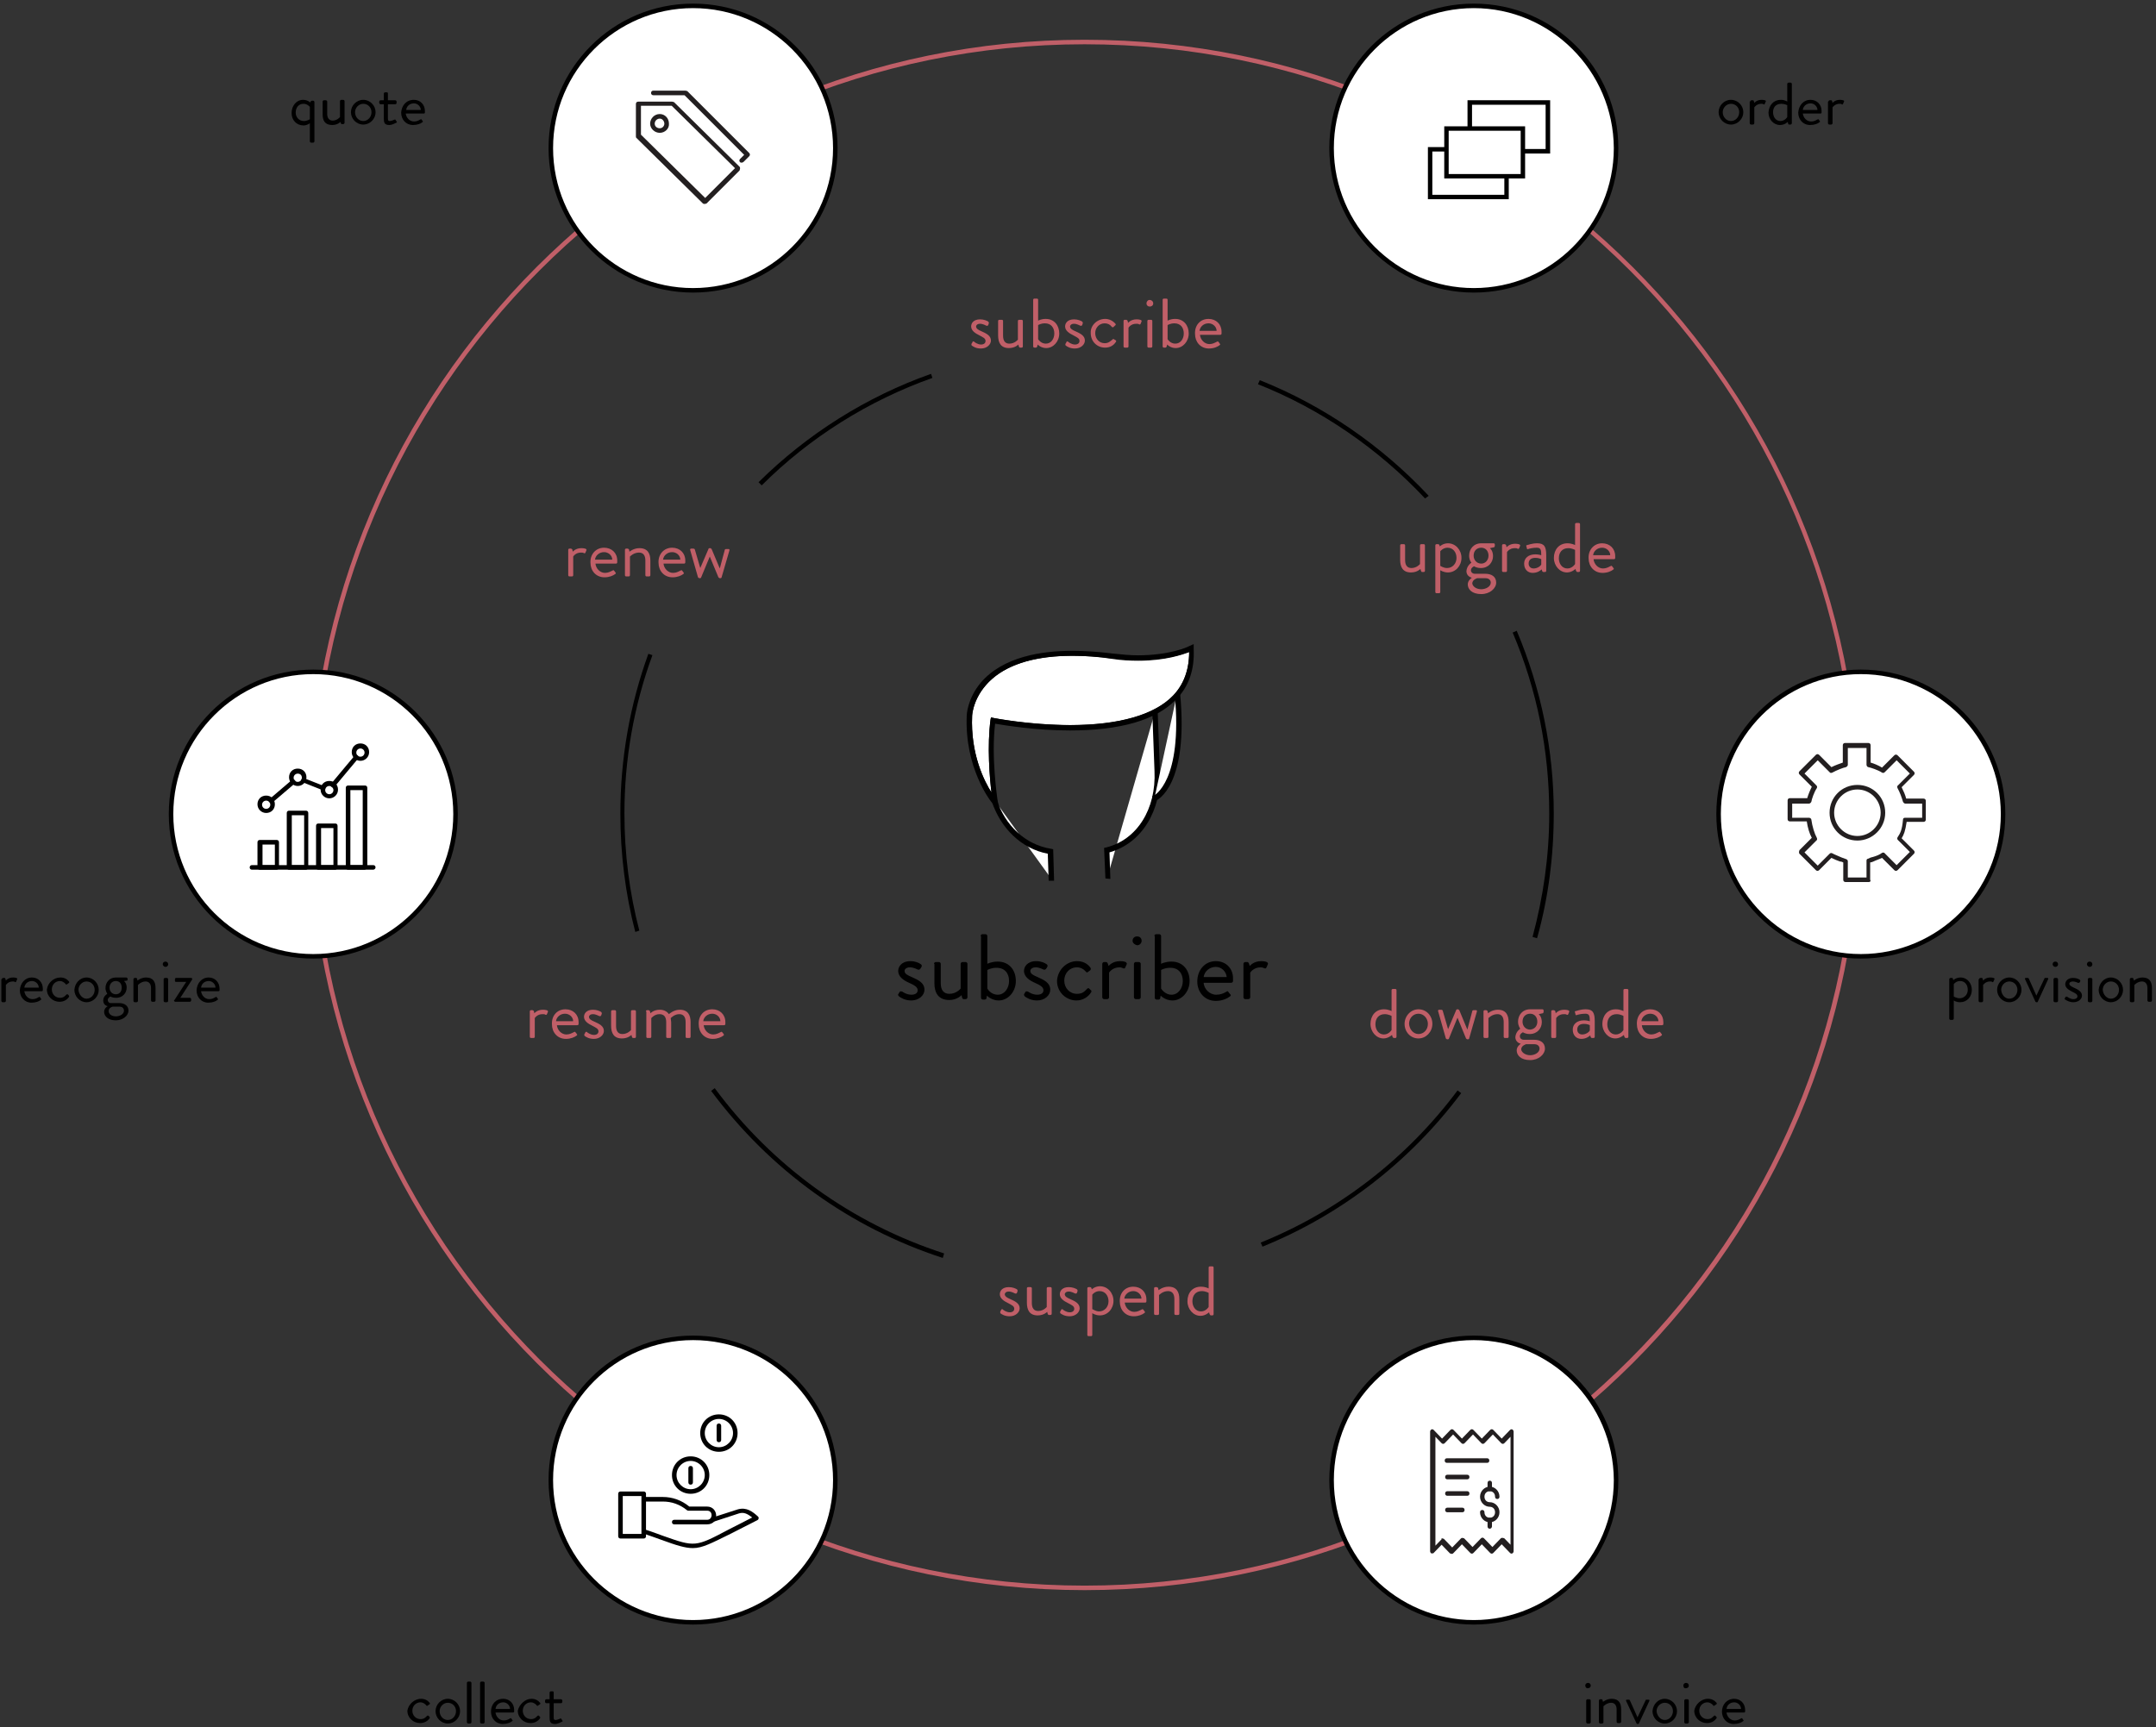
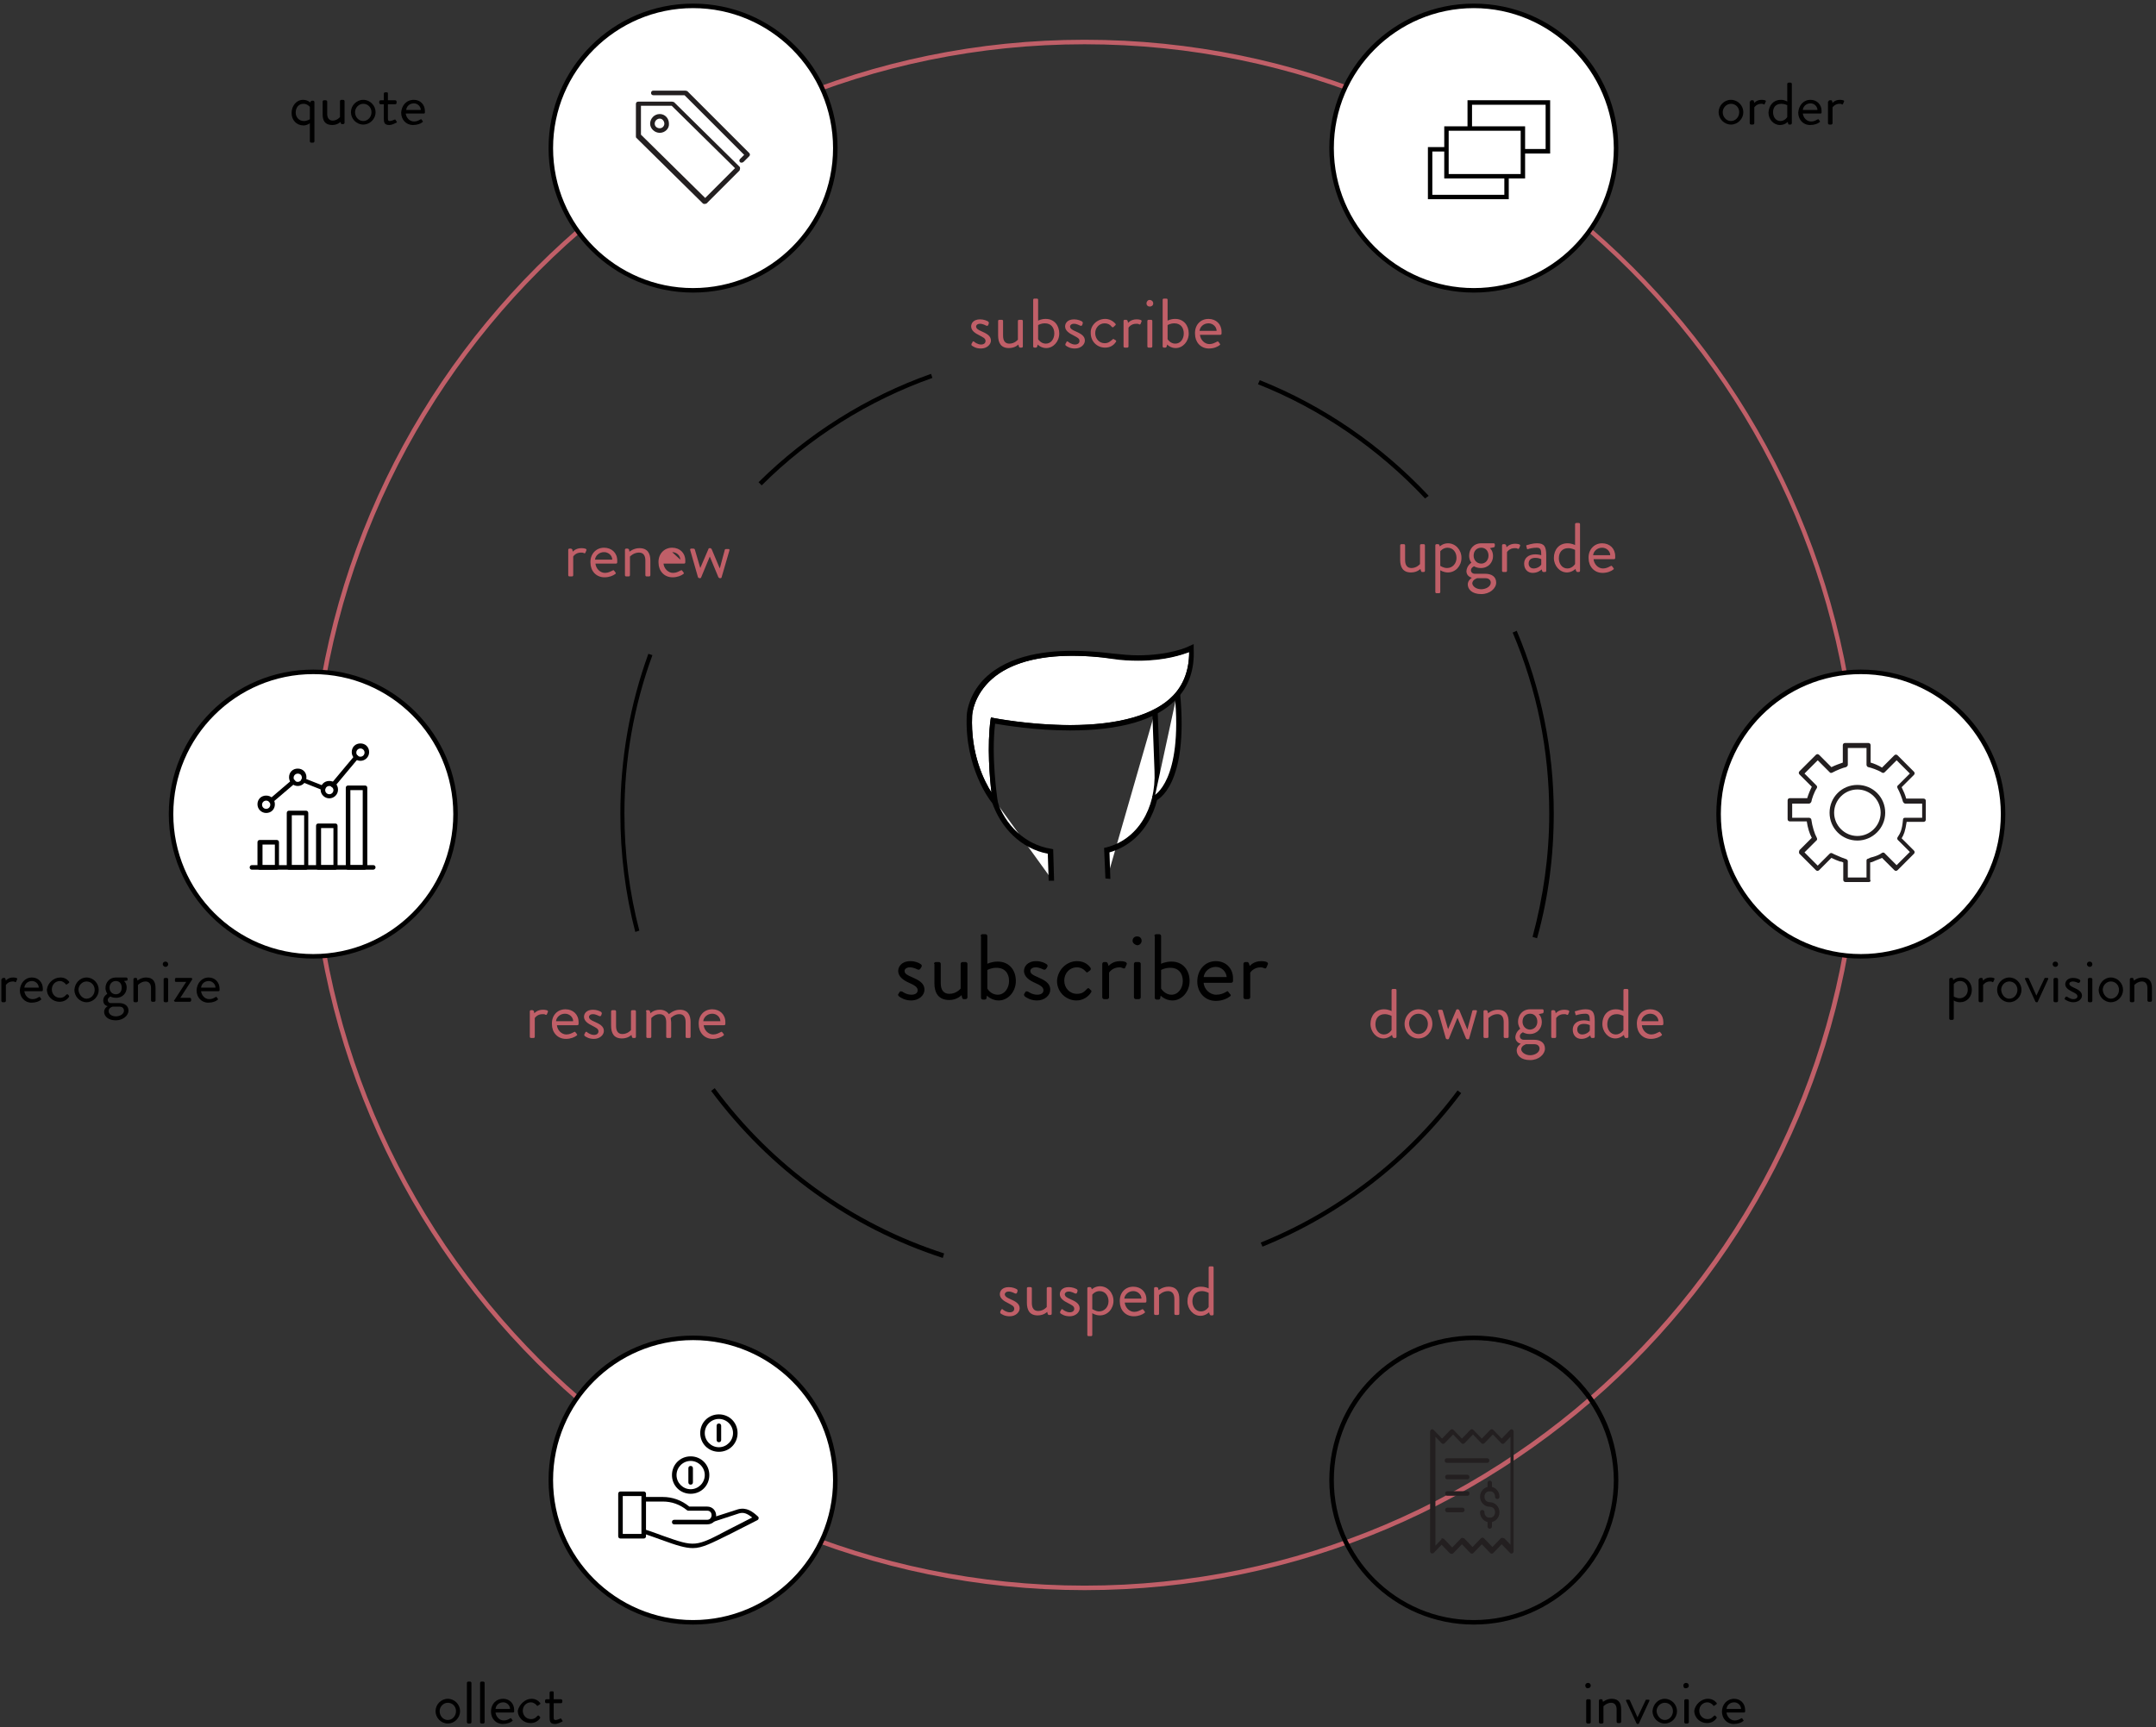
<svg xmlns="http://www.w3.org/2000/svg" width="488px" height="391px" viewBox="0 0 488 391" version="1.1">
  <rect x="0" y="0" width="488" height="391" fill="#333333" stroke="none" />
  <title>Dynamic</title>
  <desc>Created with Sketch.</desc>
  <defs />
  <g id="Page-1" stroke="none" stroke-width="1" fill="none" fill-rule="evenodd">
    <g id="V5" transform="translate(-802, -1818)" fill-rule="nonzero">
      <g id="Dynamic" transform="translate(802, 1818)">
        <path d="M245.5,360 C148.658,360 70,281.24 70,184.5 C70,87.658 148.76,9 245.5,9 C342.342,9 421,87.76 421,184.5 C421.102,281.342 342.342,360 245.5,360 Z M245.5,10.022 C149.271,10.022 71.022,88.271 71.022,184.5 C71.022,280.729 149.271,358.978 245.5,358.978 C341.729,358.978 419.978,280.729 419.978,184.5 C420.081,88.271 341.729,10.022 245.5,10.022 Z" id="Shape" fill="#C05F68" />
        <g id="Group" transform="translate(38, 0)">
          <path d="M284.556,112.853 C274.029,101.609 260.945,92.613 246.738,86.991 L247.147,86.071 C261.559,91.796 274.744,100.893 285.374,112.24 L284.556,112.853 Z" id="Shape" fill="#000000" />
          <path d="M309.905,212.418 L308.883,212.111 C311.336,203.013 312.664,193.711 312.664,184.204 C312.664,169.996 309.905,156.196 304.385,143.213 L305.305,142.804 C310.825,155.889 313.686,169.791 313.686,184.102 C313.686,193.813 312.46,203.32 309.905,212.418 Z" id="Shape" fill="#000000" />
          <path d="M247.76,282.236 L247.351,281.316 C265.034,274.16 280.468,262.2 291.915,246.867 L292.733,247.48 C281.183,262.916 265.647,274.978 247.76,282.236 Z" id="Shape" fill="#000000" />
          <path d="M175.395,284.791 C154.339,277.942 136.248,264.858 122.96,246.969 L123.778,246.356 C136.861,264.04 154.85,277.022 175.701,283.769 L175.395,284.791 Z" id="Shape" fill="#000000" />
          <path d="M105.789,210.987 C103.54,202.298 102.416,193.302 102.416,184.204 C102.416,171.733 104.562,159.569 108.753,148.018 L109.673,148.324 C105.482,159.773 103.336,171.836 103.336,184.204 C103.336,193.2 104.46,202.093 106.709,210.68 L105.789,210.987 Z" id="Shape" fill="#000000" />
          <path d="M134.408,109.889 L133.692,109.173 C144.731,98.236 158.223,89.751 172.737,84.64 L173.044,85.56 C158.632,90.671 145.242,99.053 134.408,109.889 Z" id="Shape" fill="#000000" />
          <g transform="translate(85.857, 0)">
            <ellipse id="Oval" fill="#FFFFFF" cx="33.014" cy="33.529" rx="32.197" ry="32.2" />
            <path d="M33.014,66.24 C15.025,66.24 0.307,51.622 0.307,33.529 C0.307,15.436 14.923,0.818 33.014,0.818 C51.106,0.818 65.722,15.436 65.722,33.529 C65.722,51.622 51.106,66.24 33.014,66.24 Z M33.014,1.84 C15.536,1.84 1.329,16.049 1.329,33.529 C1.329,51.009 15.536,65.218 33.014,65.218 C50.492,65.218 64.7,51.009 64.7,33.529 C64.7,16.049 50.492,1.84 33.014,1.84 Z" id="Shape" fill="#000000" />
          </g>
          <g transform="translate(262.683, 0)">
            <ellipse id="Oval" fill="#FFFFFF" cx="32.912" cy="33.529" rx="32.197" ry="32.2" />
            <path d="M32.912,66.24 C14.923,66.24 0.204,51.622 0.204,33.529 C0.204,15.436 14.821,0.818 32.912,0.818 C51.003,0.818 65.62,15.436 65.62,33.529 C65.62,51.622 50.901,66.24 32.912,66.24 Z M32.912,1.84 C15.434,1.84 1.227,16.049 1.227,33.529 C1.227,51.009 15.434,65.218 32.912,65.218 C50.39,65.218 64.598,51.009 64.598,33.529 C64.495,16.049 50.288,1.84 32.912,1.84 Z" id="Shape" fill="#000000" />
          </g>
          <g transform="translate(85.857, 301.556)">
            <ellipse id="Oval" fill="#FFFFFF" cx="33.014" cy="33.529" rx="32.197" ry="32.2" />
            <path d="M33.014,66.24 C15.025,66.24 0.307,51.622 0.307,33.529 C0.307,15.436 14.923,0.818 33.014,0.818 C51.106,0.818 65.722,15.436 65.722,33.529 C65.722,51.622 51.106,66.24 33.014,66.24 Z M33.014,1.84 C15.536,1.84 1.329,16.049 1.329,33.529 C1.329,51.009 15.536,65.218 33.014,65.218 C50.492,65.218 64.7,51.009 64.7,33.529 C64.7,16.049 50.492,1.84 33.014,1.84 Z" id="Shape" fill="#000000" />
          </g>
          <g transform="translate(262.683, 301.556)">
-             <ellipse id="Oval" fill="#FFFFFF" cx="32.912" cy="33.529" rx="32.197" ry="32.2" />
            <path d="M32.912,66.24 C14.923,66.24 0.204,51.622 0.204,33.529 C0.204,15.436 14.821,0.818 32.912,0.818 C51.003,0.818 65.62,15.436 65.62,33.529 C65.62,51.622 50.901,66.24 32.912,66.24 Z M32.912,1.84 C15.434,1.84 1.227,16.049 1.227,33.529 C1.227,51.009 15.434,65.218 32.912,65.218 C50.39,65.218 64.598,51.009 64.598,33.529 C64.495,16.049 50.288,1.84 32.912,1.84 Z" id="Shape" fill="#000000" />
          </g>
          <g transform="translate(349.563, 151.289)">
            <ellipse id="Oval" fill="#FFFFFF" cx="33.628" cy="33.018" rx="32.197" ry="32.2" />
            <path d="M33.628,65.729 C15.638,65.729 0.92,51.111 0.92,33.018 C0.92,14.924 15.536,0.307 33.628,0.307 C51.719,0.307 66.335,14.924 66.335,33.018 C66.335,51.111 51.617,65.729 33.628,65.729 Z M33.628,1.329 C16.149,1.329 1.942,15.538 1.942,33.018 C1.942,50.498 16.149,64.707 33.628,64.707 C51.106,64.707 65.313,50.498 65.313,33.018 C65.313,15.538 51.106,1.329 33.628,1.329 Z" id="Shape" fill="#000000" />
          </g>
          <g transform="translate(0, 151.289)">
            <ellipse id="Oval" fill="#FFFFFF" cx="32.912" cy="33.018" rx="32.197" ry="32.2" />
            <path d="M32.912,65.729 C14.923,65.729 0.204,51.111 0.204,33.018 C0.204,14.924 14.821,0.307 32.912,0.307 C51.003,0.307 65.62,14.924 65.62,33.018 C65.62,51.111 50.901,65.729 32.912,65.729 Z M32.912,1.329 C15.434,1.329 1.227,15.538 1.227,33.018 C1.227,50.498 15.434,64.707 32.912,64.707 C50.39,64.707 64.598,50.498 64.598,33.018 C64.598,15.538 50.39,1.329 32.912,1.329 Z" id="Shape" fill="#000000" />
          </g>
          <g transform="translate(293.346, 22.489)">
            <rect id="Rectangle-path" fill="#FFFFFF" x="1.329" y="0.716" width="17.683" height="11.04" />
            <path d="M19.522,12.267 L0.818,12.267 L0.818,0.204 L19.522,0.204 L19.522,12.267 Z M1.84,11.244 L18.5,11.244 L18.5,1.227 L1.84,1.227 L1.84,11.244 Z" id="Shape" fill="#000000" />
          </g>
        </g>
        <g id="Group" transform="translate(218, 145)">
          <g transform="translate(6.115, 34.63)">
            <g transform="translate(0, 1.019)">
              <path d="M0.917,0.407 C2.956,6.722 7.848,11.204 13.658,12.12 L13.862,18.333" id="XMLID_7_" fill="#FFFFFF" />
              <path d="M13.454,18.333 L13.25,12.426 C7.338,11.306 2.548,6.824 0.51,0.509 L1.223,0.306 C3.16,6.417 7.95,10.898 13.658,11.815 L13.963,11.815 L14.167,18.333 L13.454,18.333 Z" id="Shape" fill="#000000" />
            </g>
            <g id="Shape">
              <path d="M13.658,19.352 L13.454,13.343 C7.542,12.324 2.65,7.741 0.713,1.528 L1.121,1.426 C3.16,7.639 7.95,12.12 13.76,13.037 L13.963,13.037 L14.167,19.454 L13.658,19.352 Z" fill="#4E4F56" />
              <path d="M13.25,19.759 L13.046,13.648 C7.135,12.528 2.344,7.944 0.306,1.63 L0.204,1.222 L1.325,0.815 L1.427,1.222 C3.363,7.333 8.052,11.611 13.76,12.528 L14.269,12.63 L14.473,19.759 L13.25,19.759 Z" fill="#000000" />
            </g>
          </g>
          <g transform="translate(31.596, 15.278)">
            <g>
              <path d="M11.823,0.917 L12.333,14.056 C12.638,22.815 8.154,30.25 0.917,31.981 L1.121,38.093" id="XMLID_4_" fill="#FFFFFF" />
              <path d="M0.815,38.194 L0.51,31.778 L0.815,31.676 C7.848,29.944 12.231,22.917 11.925,14.056 L11.415,0.917 L12.231,0.917 L12.74,14.056 C13.148,23.12 8.562,30.352 1.325,32.287 L1.529,38.093 L0.815,38.194 Z" id="Shape" fill="#000000" />
            </g>
            <g id="Shape">
              <path d="M1.019,38.194 L0.713,31.88 L0.917,31.88 C7.95,30.148 12.537,23.019 12.129,14.157 L11.619,1.019 L12.027,1.019 L12.537,14.157 C12.944,23.12 8.358,30.454 1.121,32.287 L1.325,38.194 L1.019,38.194 Z" fill="#4E4F56" />
              <path d="M0.612,38.602 L0.306,31.676 L0.815,31.574 C7.746,29.843 12.129,22.917 11.721,14.259 L11.212,0.713 L12.435,0.713 L12.944,14.259 C13.352,23.324 8.765,30.657 1.529,32.694 L1.733,38.704 L0.612,38.602 Z" fill="#000000" />
            </g>
          </g>
          <g transform="translate(42.808, 11.204)">
            <g>
              <path d="M5.606,0.917 C7.542,21.491 0.51,24.444 0.51,24.444" id="XMLID_3_" fill="#FFFFFF" />
              <path d="M0.612,24.852 L0.306,24.139 C0.408,24.139 7.135,20.981 5.198,1.019 L5.912,0.917 C7.95,21.593 0.917,24.648 0.612,24.852 Z" id="Shape" fill="#000000" />
            </g>
            <g id="Shape">
              <path d="M0.612,24.648 L0.408,24.241 C0.51,24.241 7.338,21.083 5.402,0.917 L5.81,0.917 C7.746,21.491 0.917,24.546 0.612,24.648 Z" fill="#4E4F56" />
              <path d="M0.408,25.157 L0,24.037 L0.306,23.935 C0.408,23.935 6.931,20.676 5.096,1.019 L5.096,0.611 L6.319,0.509 L6.319,0.917 C8.256,21.694 1.121,24.954 0.815,25.056 L0.408,25.157 Z" fill="#000000" />
            </g>
          </g>
          <g>
            <g transform="translate(1.019, 1.019)">
              <path d="M5.912,34.935 C5.912,34.935 4.383,24.75 5.504,16.907 C5.504,16.907 51.369,26.176 50.35,1.019 C50.35,1.019 43.929,4.176 32.615,2.75 C0.815,-1.324 0.408,15.991 0.408,15.991 C0.102,27.704 5.912,34.935 5.912,34.935 Z" id="XMLID_1_" fill="#FFFFFF" />
              <path d="M6.523,36.259 L5.606,35.139 C5.504,35.037 -0.306,27.602 0.204,15.991 C0.204,15.787 0.408,11.102 5.096,7.028 C10.702,2.241 19.977,0.611 32.819,2.343 C43.827,3.769 50.248,0.713 50.248,0.611 L50.758,0.306 L50.758,0.917 C50.962,5.907 49.331,9.981 45.865,12.935 C40.973,17.111 32.717,19.046 21.2,18.843 C13.862,18.639 7.44,17.62 5.81,17.315 C4.79,25.056 6.217,34.833 6.217,34.935 L6.523,36.259 Z M23.646,2.444 C15.696,2.444 9.581,4.176 5.606,7.639 C1.223,11.407 1.019,15.991 1.019,15.991 C0.612,24.648 3.771,30.861 5.402,33.407 C4.994,30.25 4.383,22.815 5.198,16.806 L5.3,16.398 L5.708,16.5 C6.013,16.602 34.144,22.102 45.458,12.426 C48.617,9.778 50.146,6.111 50.146,1.528 C48.413,2.241 42.298,4.278 32.819,3.056 C29.456,2.648 26.398,2.444 23.646,2.444 Z" id="Shape" fill="#000000" />
            </g>
            <g>
              <path d="M51.471,2.037 C52.083,16.5 36.998,19.556 24.258,19.556 C14.881,19.556 6.625,17.926 6.625,17.926 C5.402,25.87 7.033,35.954 7.033,35.954 C7.033,35.954 1.223,28.722 1.733,17.009 C1.733,17.009 2.038,3.056 24.869,3.056 C27.519,3.056 30.577,3.259 33.94,3.667 C36.081,3.972 37.915,4.074 39.75,4.074 C47.19,4.176 51.471,2.037 51.471,2.037 Z M51.879,1.324 L51.267,1.63 C51.267,1.63 46.987,3.667 39.546,3.667 C37.712,3.667 35.775,3.565 33.838,3.259 C30.577,2.852 27.519,2.648 24.767,2.648 C18.142,2.648 9.275,3.87 4.383,9.778 C1.427,13.343 1.223,16.806 1.223,17.009 C0.713,28.722 6.625,36.157 6.625,36.259 L7.644,37.481 L7.44,35.954 C7.44,35.852 6.013,26.176 7.033,18.435 C8.867,18.741 16.206,19.963 24.36,19.963 C35.775,19.963 43.725,17.62 48.21,13.037 C50.962,10.185 52.287,6.417 52.083,1.935 L51.879,1.324 Z" id="XMLID_16_" fill="#4E4F56" />
              <path d="M8.256,38.806 L6.319,36.463 C6.217,36.361 0.306,28.824 0.815,17.009 C0.815,16.907 0.917,13.241 3.975,9.574 C9.071,3.565 18.04,2.343 24.665,2.343 C27.519,2.343 30.577,2.546 33.838,2.954 C35.775,3.157 37.712,3.361 39.546,3.361 C46.783,3.361 50.962,1.426 51.063,1.324 L52.185,0.815 L52.185,2.037 C52.388,6.62 51.063,10.491 48.21,13.343 C43.725,18.028 35.571,20.37 24.156,20.37 C16.512,20.37 9.683,19.25 7.237,18.843 C6.319,26.38 7.746,35.75 7.746,35.852 L8.256,38.806 Z M24.767,3.463 C13.148,3.463 7.542,7.13 4.994,10.287 C2.14,13.648 2.038,17.009 2.038,17.009 C1.631,25.667 4.79,31.88 6.421,34.426 C6.013,31.269 5.402,23.833 6.217,17.824 L6.319,17.417 L6.727,17.519 C6.829,17.519 14.983,19.148 24.258,19.148 C35.265,19.148 43.317,16.806 47.496,12.528 C49.942,9.981 51.165,6.62 51.165,2.648 C49.738,3.157 45.865,4.583 39.648,4.583 C37.712,4.583 35.775,4.481 33.838,4.176 C30.577,3.667 27.519,3.463 24.767,3.463 Z" id="Shape" fill="#000000" />
            </g>
          </g>
        </g>
        <g id="Group" transform="translate(203, 211)" fill="#000000">
          <path d="M0.307,14.1 C0.41,14 0.512,13.7 0.614,13.6 C0.717,13.4 0.922,13.4 1.229,13.5 C1.229,13.5 2.151,14.2 3.277,14.2 C4.199,14.2 4.711,13.8 4.711,13.2 C4.711,12.5 4.096,12.1 2.765,11.5 C1.639,11 0.307,10.2 0.307,8.8 C0.307,7.9 1.024,6.6 3.072,6.6 C4.199,6.6 5.018,7 5.428,7.3 C5.633,7.4 5.735,7.7 5.53,8 L5.325,8.3 C5.223,8.5 4.916,8.6 4.711,8.5 C4.711,8.5 3.789,8 2.97,8 C2.048,8 1.741,8.5 1.741,8.8 C1.741,9.5 2.458,9.8 3.38,10.2 C4.916,10.9 6.247,11.5 6.247,13.1 C6.247,14.3 5.018,15.5 3.277,15.5 C1.843,15.5 0.922,14.9 0.512,14.6 C0.307,14.4 0.205,14.2 0.307,14.1 Z" id="Shape" />
          <path d="M8.398,7.2 C8.398,7 8.602,6.8 8.807,6.8 L9.524,6.8 C9.729,6.8 9.934,7 9.934,7.2 L9.934,11.6 C9.934,13.2 10.651,14 11.88,14 C13.518,14 14.44,12.8 14.44,12.8 C14.44,12.3 14.44,11.9 14.44,7.2 C14.44,7 14.645,6.8 14.849,6.8 L15.566,6.8 C15.771,6.8 15.976,7 15.976,7.2 L15.976,14.8 C15.976,15 15.771,15.2 15.566,15.2 L15.157,15.2 C14.952,15.2 14.849,15.1 14.747,14.8 L14.645,14.3 C14.645,14.3 13.62,15.4 11.88,15.4 C9.422,15.4 8.5,13.8 8.5,11.6 L8.5,7.2 L8.398,7.2 Z" id="Shape" />
          <path d="M18.946,0.9 C18.946,0.7 19.151,0.5 19.355,0.5 L20.072,0.5 C20.277,0.5 20.482,0.7 20.482,0.9 L20.482,7.2 C20.482,7.2 21.404,6.7 22.837,6.7 C25.398,6.7 26.934,8.6 26.934,11.1 C26.934,13.5 25.193,15.5 23.042,15.5 C21.404,15.5 20.38,14.4 20.38,14.4 L20.277,15 C20.277,15.2 20.072,15.3 19.867,15.3 L19.458,15.3 C19.253,15.3 19.048,15.1 19.048,14.9 L19.048,0.9 L18.946,0.9 Z M22.837,14.2 C24.373,14.2 25.398,12.7 25.398,11.1 C25.398,9.4 24.476,8.1 22.53,8.1 C21.301,8.1 20.482,8.6 20.482,8.6 L20.482,12.8 C20.482,12.8 21.199,14.2 22.837,14.2 Z" id="Shape" />
          <path d="M28.777,14.1 C28.88,14 28.982,13.7 29.084,13.6 C29.187,13.4 29.392,13.4 29.699,13.5 C29.699,13.5 30.62,14.2 31.747,14.2 C32.669,14.2 33.181,13.8 33.181,13.2 C33.181,12.5 32.566,12.1 31.235,11.5 C30.108,11 28.777,10.2 28.777,8.8 C28.777,7.9 29.494,6.6 31.542,6.6 C32.669,6.6 33.488,7 33.898,7.3 C34.102,7.4 34.205,7.7 34,8 L33.795,8.3 C33.693,8.5 33.386,8.6 33.181,8.5 C33.181,8.5 32.259,8 31.44,8 C30.518,8 30.211,8.5 30.211,8.8 C30.211,9.5 30.928,9.8 31.849,10.2 C33.386,10.9 34.717,11.5 34.717,13.1 C34.717,14.3 33.488,15.5 31.747,15.5 C30.313,15.5 29.392,14.9 28.982,14.6 C28.777,14.4 28.777,14.2 28.777,14.1 Z" id="Shape" />
          <path d="M40.759,6.6 C42.09,6.6 43.114,7.1 43.831,8.1 C43.934,8.3 43.934,8.5 43.729,8.7 L43.319,9 C43.012,9.3 42.91,9.1 42.705,8.9 C42.295,8.4 41.578,8 40.759,8 C39.12,8 37.892,9.3 37.892,11 C37.892,12.7 39.12,14 40.759,14 C42.09,14 42.5,13.4 43.012,12.9 C43.319,12.6 43.422,12.7 43.627,12.9 L43.831,13.1 C44.036,13.2 44.139,13.5 43.934,13.7 C43.319,14.7 42.09,15.5 40.657,15.5 C38.301,15.5 36.253,13.6 36.253,11.1 C36.355,8.6 38.404,6.6 40.759,6.6 Z" id="Shape" />
          <path d="M46.494,7.2 C46.494,7 46.699,6.8 46.904,6.8 L47.313,6.8 C47.518,6.8 47.62,6.9 47.723,7.1 L47.928,7.7 C47.928,7.7 48.747,6.6 50.488,6.6 C51.102,6.6 52.229,6.7 52.024,7.3 L51.717,8 C51.614,8.3 51.41,8.3 51.205,8.2 C51,8.1 50.693,8 50.386,8 C48.747,8 48.03,9.2 48.03,9.2 L48.03,14.8 C48.03,15 47.825,15.2 47.62,15.2 L46.904,15.2 C46.699,15.2 46.494,15 46.494,14.8 L46.494,7.2 Z" id="Shape" />
          <path d="M53.355,2 C53.355,1.4 53.765,1 54.38,1 C54.994,1 55.404,1.4 55.404,2 C55.404,2.5 54.994,3 54.38,3 C53.867,2.9 53.355,2.5 53.355,2 Z M53.663,7.2 C53.663,7 53.867,6.8 54.072,6.8 L54.789,6.8 C54.994,6.8 55.199,7 55.199,7.2 L55.199,14.8 C55.199,15 54.994,15.2 54.789,15.2 L54.072,15.2 C53.867,15.2 53.663,15 53.663,14.8 L53.663,7.2 Z" id="Shape" />
          <path d="M58.271,0.9 C58.271,0.7 58.476,0.5 58.681,0.5 L59.398,0.5 C59.602,0.5 59.807,0.7 59.807,0.9 L59.807,7.2 C59.807,7.2 60.729,6.7 62.163,6.7 C64.723,6.7 66.259,8.6 66.259,11.1 C66.259,13.5 64.518,15.5 62.367,15.5 C60.729,15.5 59.705,14.4 59.705,14.4 L59.602,15 C59.602,15.2 59.398,15.3 59.193,15.3 L58.783,15.3 C58.578,15.3 58.373,15.1 58.373,14.9 L58.373,0.9 L58.271,0.9 Z M62.163,14.2 C63.699,14.2 64.723,12.7 64.723,11.1 C64.723,9.4 63.801,8.1 61.855,8.1 C60.627,8.1 59.807,8.6 59.807,8.6 L59.807,12.8 C59.807,12.8 60.627,14.2 62.163,14.2 Z" id="Shape" />
          <path d="M72.199,6.6 C74.452,6.6 76.09,8.2 76.09,10.5 C76.09,10.6 76.09,10.9 76.09,11.1 C76.09,11.3 75.886,11.5 75.681,11.5 L69.434,11.5 C69.536,12.9 70.765,14.2 72.301,14.2 C73.223,14.2 73.94,13.9 74.452,13.6 C74.759,13.4 74.861,13.3 75.066,13.6 C75.169,13.8 75.271,13.9 75.476,14.1 C75.578,14.3 75.681,14.4 75.373,14.6 C74.861,15 73.735,15.6 72.199,15.6 C69.639,15.6 68,13.6 68,11.2 C68,8.7 69.639,6.6 72.199,6.6 Z M74.657,10.2 C74.554,9 73.53,7.9 72.199,7.9 C70.765,7.9 69.639,8.9 69.434,10.2 L74.657,10.2 Z" id="Shape" />
          <path d="M78.446,7.2 C78.446,7 78.651,6.8 78.855,6.8 L79.265,6.8 C79.47,6.8 79.572,6.9 79.675,7.1 L79.88,7.7 C79.88,7.7 80.699,6.6 82.44,6.6 C83.054,6.6 84.181,6.7 83.976,7.3 L83.669,8 C83.566,8.3 83.361,8.3 83.157,8.2 C82.952,8.1 82.645,8 82.337,8 C80.699,8 79.982,9.2 79.982,9.2 L79.982,14.8 C79.982,15 79.777,15.2 79.572,15.2 L78.855,15.2 C78.651,15.2 78.446,15 78.446,14.8 L78.446,7.2 Z" id="Shape" />
        </g>
        <g id="Group" transform="translate(358, 381)" fill="#000000">
          <path d="M0.822,0.6 C0.822,0.2 1.131,0 1.439,0 C1.85,0 2.056,0.3 2.056,0.6 C2.056,1 1.747,1.2 1.439,1.2 C1.131,1.3 0.822,1 0.822,0.6 Z M1.028,4 C1.028,3.9 1.131,3.7 1.336,3.7 L1.747,3.7 C1.85,3.7 2.056,3.8 2.056,4 L2.056,8.9 C2.056,9 1.953,9.2 1.747,9.2 L1.336,9.2 C1.233,9.2 1.028,9.1 1.028,8.9 L1.028,4 Z" id="Shape" />
          <path d="M3.906,4 C3.906,3.9 4.008,3.7 4.214,3.7 L4.522,3.7 C4.625,3.7 4.728,3.8 4.728,3.9 L4.831,4.3 C4.831,4.3 5.653,3.6 6.783,3.6 C8.428,3.6 8.942,4.6 8.942,6 L8.942,8.8 C8.942,8.9 8.839,9.1 8.633,9.1 L8.222,9.1 C8.119,9.1 7.914,9 7.914,8.8 L7.914,6 C7.914,5 7.4,4.5 6.681,4.5 C5.653,4.5 4.933,5.3 4.933,5.3 L4.933,8.9 C4.933,9 4.831,9.2 4.625,9.2 L4.214,9.2 C4.111,9.2 3.906,9.1 3.906,8.9 L3.906,4 Z" id="Shape" />
          <path d="M10.072,4.1 C9.969,3.9 10.072,3.8 10.278,3.8 L10.689,3.8 C10.792,3.8 10.894,3.9 10.894,3.9 L12.642,7.8 L14.492,3.9 C14.492,3.8 14.594,3.8 14.697,3.8 L15.108,3.8 C15.314,3.8 15.417,3.9 15.314,4.1 L12.95,9.2 C12.95,9.3 12.847,9.3 12.744,9.3 L12.642,9.3 C12.539,9.3 12.436,9.2 12.436,9.2 L10.072,4.1 Z" id="Shape" />
          <path d="M18.808,3.6 C20.35,3.6 21.583,4.9 21.583,6.4 C21.583,7.9 20.35,9.2 18.808,9.2 C17.267,9.2 16.033,7.9 16.033,6.4 C16.136,4.9 17.267,3.6 18.808,3.6 Z M18.808,8.4 C19.836,8.4 20.658,7.5 20.658,6.4 C20.658,5.3 19.836,4.5 18.808,4.5 C17.781,4.5 16.958,5.4 16.958,6.4 C17.061,7.5 17.883,8.4 18.808,8.4 Z" id="Shape" />
          <path d="M23.022,0.6 C23.022,0.2 23.331,0 23.639,0 C24.05,0 24.256,0.3 24.256,0.6 C24.256,1 23.947,1.2 23.639,1.2 C23.228,1.3 23.022,1 23.022,0.6 Z M23.228,4 C23.228,3.9 23.331,3.7 23.536,3.7 L23.947,3.7 C24.05,3.7 24.256,3.8 24.256,4 L24.256,8.9 C24.256,9 24.153,9.2 23.947,9.2 L23.536,9.2 C23.433,9.2 23.228,9.1 23.228,8.9 L23.228,4 Z" id="Shape" />
          <path d="M28.572,3.6 C29.394,3.6 30.011,3.9 30.525,4.5 C30.628,4.6 30.628,4.8 30.422,4.9 L30.114,5.1 C29.908,5.3 29.806,5.2 29.703,5 C29.394,4.7 28.983,4.4 28.469,4.4 C27.442,4.4 26.619,5.2 26.619,6.3 C26.619,7.4 27.442,8.2 28.469,8.2 C29.292,8.2 29.6,7.8 29.908,7.5 C30.114,7.3 30.217,7.4 30.319,7.5 L30.422,7.6 C30.525,7.7 30.628,7.8 30.525,8 C30.114,8.6 29.394,9.1 28.367,9.1 C26.825,9.1 25.489,7.9 25.489,6.3 C25.694,4.9 27.031,3.6 28.572,3.6 Z" id="Shape" />
          <path d="M34.533,3.6 C35.972,3.6 37,4.7 37,6.1 C37,6.2 37,6.4 37,6.5 C37,6.6 36.897,6.7 36.794,6.7 L32.786,6.7 C32.889,7.6 33.608,8.5 34.636,8.5 C35.253,8.5 35.664,8.3 35.972,8.1 C36.178,8 36.281,7.9 36.383,8.1 C36.486,8.2 36.486,8.3 36.589,8.4 C36.692,8.5 36.692,8.6 36.486,8.7 C36.178,9 35.356,9.3 34.431,9.3 C32.786,9.3 31.758,8 31.758,6.5 C31.758,4.9 32.889,3.6 34.533,3.6 Z M36.075,5.9 C36.075,5.1 35.356,4.4 34.533,4.4 C33.608,4.4 32.889,5 32.786,5.9 L36.075,5.9 Z" id="Shape" />
        </g>
        <g id="Group" transform="translate(92, 380)" fill="#000000">
-           <path d="M3.291,4.6 C4.114,4.6 4.731,4.9 5.246,5.5 C5.349,5.6 5.349,5.8 5.143,5.9 L4.834,6.1 C4.629,6.3 4.526,6.2 4.423,6 C4.114,5.7 3.703,5.4 3.189,5.4 C2.16,5.4 1.337,6.2 1.337,7.3 C1.337,8.4 2.16,9.2 3.189,9.2 C4.011,9.2 4.32,8.8 4.629,8.5 C4.834,8.3 4.937,8.4 5.04,8.5 L5.143,8.6 C5.246,8.7 5.349,8.8 5.246,9 C4.834,9.6 4.114,10.1 3.086,10.1 C1.543,10.1 0.206,8.9 0.206,7.3 C0.411,5.9 1.749,4.6 3.291,4.6 Z" id="Shape" />
          <path d="M9.36,4.6 C10.903,4.6 12.137,5.9 12.137,7.4 C12.137,8.9 10.903,10.2 9.36,10.2 C7.817,10.2 6.583,8.9 6.583,7.4 C6.583,5.9 7.817,4.6 9.36,4.6 Z M9.36,9.4 C10.389,9.4 11.211,8.5 11.211,7.4 C11.211,6.3 10.389,5.5 9.36,5.5 C8.331,5.5 7.509,6.4 7.509,7.4 C7.509,8.5 8.331,9.4 9.36,9.4 Z" id="Shape" />
          <path d="M13.68,1 C13.68,0.9 13.783,0.7 13.989,0.7 L14.4,0.7 C14.503,0.7 14.709,0.8 14.709,1 L14.709,9.9 C14.709,10 14.606,10.2 14.4,10.2 L13.989,10.2 C13.886,10.2 13.68,10.1 13.68,9.9 L13.68,1 Z" id="Shape" />
          <path d="M16.663,1 C16.663,0.9 16.766,0.7 16.971,0.7 L17.383,0.7 C17.486,0.7 17.691,0.8 17.691,1 L17.691,9.9 C17.691,10 17.589,10.2 17.383,10.2 L16.971,10.2 C16.869,10.2 16.663,10.1 16.663,9.9 L16.663,1 Z" id="Shape" />
          <path d="M21.909,4.6 C23.349,4.6 24.377,5.7 24.377,7.1 C24.377,7.2 24.377,7.4 24.377,7.5 C24.377,7.6 24.274,7.7 24.171,7.7 L20.16,7.7 C20.263,8.6 20.983,9.5 22.011,9.5 C22.629,9.5 23.04,9.3 23.349,9.1 C23.554,9 23.657,8.9 23.76,9.1 C23.863,9.2 23.863,9.3 23.966,9.4 C24.069,9.5 24.069,9.6 23.863,9.7 C23.554,10 22.731,10.3 21.806,10.3 C20.16,10.3 19.131,9 19.131,7.5 C19.131,5.9 20.16,4.6 21.909,4.6 Z M23.451,6.9 C23.451,6.1 22.731,5.4 21.909,5.4 C20.983,5.4 20.263,6 20.16,6.9 L23.451,6.9 Z" id="Shape" />
          <path d="M28.286,4.6 C29.109,4.6 29.726,4.9 30.24,5.5 C30.343,5.6 30.343,5.8 30.137,5.9 L29.829,6.1 C29.623,6.3 29.52,6.2 29.417,6 C29.109,5.7 28.697,5.4 28.183,5.4 C27.154,5.4 26.331,6.2 26.331,7.3 C26.331,8.4 27.154,9.2 28.183,9.2 C29.006,9.2 29.314,8.8 29.623,8.5 C29.829,8.3 29.931,8.4 30.034,8.5 L30.137,8.6 C30.24,8.7 30.343,8.8 30.24,9 C29.829,9.6 29.109,10.1 28.08,10.1 C26.537,10.1 25.2,8.9 25.2,7.3 C25.509,5.9 26.846,4.6 28.286,4.6 Z" id="Shape" />
          <path d="M32.4,5.6 L31.68,5.6 C31.577,5.6 31.371,5.5 31.371,5.3 L31.371,5 C31.371,4.9 31.474,4.7 31.68,4.7 L32.4,4.7 L32.4,3.2 C32.4,3.1 32.503,2.9 32.709,2.9 L33.12,2.9 C33.223,2.9 33.326,3 33.326,3.2 L33.326,4.7 L34.971,4.7 C35.074,4.7 35.28,4.8 35.28,5 L35.28,5.3 C35.28,5.4 35.177,5.6 34.971,5.6 L33.326,5.6 L33.326,8.8 C33.326,9.3 33.429,9.4 33.737,9.4 C34.046,9.4 34.56,9.2 34.766,9.1 C34.971,9 35.074,9.1 35.074,9.2 L35.28,9.5 C35.383,9.7 35.383,9.7 35.177,9.8 C34.971,9.9 34.251,10.3 33.634,10.3 C32.503,10.3 32.4,9.7 32.4,8.8 L32.4,5.6 Z" id="Shape" />
        </g>
        <g id="Group" transform="translate(66, 20)" fill="#000000">
          <path d="M2.583,2.6 C3.617,2.6 4.237,3.2 4.237,3.2 L4.34,3 C4.34,2.9 4.443,2.8 4.65,2.8 L4.857,2.8 C4.96,2.8 5.167,2.9 5.167,3.1 L5.167,12 C5.167,12.1 5.063,12.3 4.857,12.3 L4.443,12.3 C4.34,12.3 4.133,12.2 4.133,12 L4.133,7.9 C4.133,7.9 3.513,8.4 2.687,8.4 C1.137,8.4 1.13686838e-13,7.2 1.13686838e-13,5.6 C-3.78956127e-15,3.9 1.137,2.6 2.583,2.6 Z M2.79,7.4 C3.513,7.4 4.133,7 4.133,7 L4.133,4.2 C4.133,4.2 3.617,3.5 2.687,3.5 C1.55,3.5 0.93,4.4 0.93,5.5 C0.93,6.5 1.653,7.4 2.79,7.4 Z" id="Shape" />
          <path d="M7.027,3 C7.027,2.9 7.13,2.7 7.337,2.7 L7.75,2.7 C7.853,2.7 8.06,2.8 8.06,3 L8.06,5.8 C8.06,6.8 8.577,7.3 9.3,7.3 C10.333,7.3 10.953,6.5 10.953,6.5 C10.953,6.2 10.953,5.9 10.953,2.9 C10.953,2.8 11.057,2.6 11.263,2.6 L11.677,2.6 C11.78,2.6 11.987,2.7 11.987,2.9 L11.987,7.8 C11.987,7.9 11.883,8.1 11.677,8.1 L11.367,8.1 C11.263,8.1 11.16,8 11.16,7.9 L11.057,7.6 C11.057,7.6 10.437,8.3 9.197,8.3 C7.543,8.3 7.027,7.3 7.027,5.9 L7.027,3 Z" id="Shape" />
          <path d="M16.223,2.6 C17.773,2.6 19.013,3.9 19.013,5.4 C19.013,6.9 17.773,8.2 16.223,8.2 C14.673,8.2 13.433,6.9 13.433,5.4 C13.433,3.9 14.673,2.6 16.223,2.6 Z M16.223,7.4 C17.257,7.4 18.083,6.5 18.083,5.4 C18.083,4.3 17.257,3.5 16.223,3.5 C15.19,3.5 14.363,4.4 14.363,5.4 C14.363,6.5 15.19,7.4 16.223,7.4 Z" id="Shape" />
          <path d="M20.873,3.6 L20.15,3.6 C20.047,3.6 19.84,3.5 19.84,3.3 L19.84,3 C19.84,2.9 19.943,2.7 20.15,2.7 L20.873,2.7 L20.873,1.2 C20.873,1.1 20.977,0.9 21.183,0.9 L21.597,0.9 C21.7,0.9 21.803,1 21.803,1.2 L21.803,2.7 L23.457,2.7 C23.56,2.7 23.767,2.8 23.767,3 L23.767,3.3 C23.767,3.4 23.663,3.6 23.457,3.6 L21.803,3.6 L21.803,6.8 C21.803,7.3 21.907,7.4 22.217,7.4 C22.527,7.4 23.043,7.2 23.25,7.1 C23.457,7 23.56,7.1 23.56,7.2 L23.767,7.5 C23.87,7.7 23.87,7.7 23.663,7.8 C23.457,7.9 22.733,8.3 22.113,8.3 C20.977,8.3 20.873,7.7 20.873,6.8 L20.873,3.6 Z" id="Shape" />
          <path d="M27.693,2.6 C29.14,2.6 30.173,3.7 30.173,5.1 C30.173,5.2 30.173,5.4 30.173,5.5 C30.173,5.6 30.07,5.7 29.967,5.7 L25.833,5.7 C25.937,6.6 26.66,7.5 27.693,7.5 C28.313,7.5 28.727,7.3 29.037,7.1 C29.243,7 29.347,6.9 29.45,7.1 C29.553,7.2 29.553,7.3 29.657,7.4 C29.76,7.5 29.76,7.6 29.553,7.7 C29.243,8 28.417,8.3 27.487,8.3 C25.833,8.3 24.8,7 24.8,5.5 C24.903,3.9 25.937,2.6 27.693,2.6 Z M29.243,4.9 C29.243,4.1 28.52,3.4 27.693,3.4 C26.763,3.4 26.04,4 25.937,4.9 L29.243,4.9 Z" id="Shape" />
        </g>
        <g id="Group" transform="translate(0, 217)" fill="#000000">
          <path d="M0.408,4.7 C0.408,4.6 0.51,4.4 0.714,4.4 L1.02,4.4 C1.122,4.4 1.224,4.5 1.224,4.6 L1.327,5 C1.327,5 1.837,4.3 2.959,4.3 C3.367,4.3 4.082,4.4 3.878,4.7 L3.673,5.2 C3.571,5.4 3.469,5.4 3.367,5.3 C3.265,5.2 3.061,5.2 2.857,5.2 C1.837,5.2 1.327,6 1.327,6 L1.327,9.6 C1.327,9.7 1.224,9.9 1.02,9.9 L0.612,9.9 C0.51,9.9 0.306,9.8 0.306,9.6 L0.306,4.7 L0.408,4.7 Z" id="Shape" />
          <path d="M7.245,4.3 C8.673,4.3 9.694,5.4 9.694,6.8 C9.694,6.9 9.694,7.1 9.694,7.2 C9.694,7.3 9.592,7.4 9.49,7.4 L5.51,7.4 C5.612,8.3 6.327,9.2 7.347,9.2 C7.959,9.2 8.367,9 8.673,8.8 C8.878,8.7 8.98,8.6 9.082,8.8 C9.184,8.9 9.184,9 9.286,9.1 C9.388,9.2 9.388,9.3 9.184,9.4 C8.878,9.7 8.061,10 7.143,10 C5.51,10 4.49,8.7 4.49,7.2 C4.592,5.6 5.612,4.3 7.245,4.3 Z M8.776,6.6 C8.776,5.8 8.061,5.1 7.245,5.1 C6.327,5.1 5.612,5.7 5.51,6.6 L8.776,6.6 Z" id="Shape" />
          <path d="M13.673,4.3 C14.49,4.3 15.102,4.6 15.612,5.2 C15.714,5.3 15.714,5.5 15.51,5.6 L15.204,5.8 C15,6 14.898,5.9 14.796,5.7 C14.49,5.4 14.082,5.1 13.571,5.1 C12.551,5.1 11.735,5.9 11.735,7 C11.735,8.1 12.551,8.9 13.571,8.9 C14.388,8.9 14.694,8.5 15,8.2 C15.204,8 15.306,8.1 15.408,8.2 L15.51,8.3 C15.612,8.4 15.714,8.5 15.612,8.7 C15.204,9.3 14.49,9.8 13.469,9.8 C11.939,9.8 10.612,8.6 10.612,7 C10.816,5.5 12.143,4.3 13.673,4.3 Z" id="Shape" />
          <path d="M19.592,4.3 C21.122,4.3 22.347,5.6 22.347,7.1 C22.347,8.6 21.122,9.9 19.592,9.9 C18.061,9.9 16.837,8.6 16.837,7.1 C16.939,5.6 18.061,4.3 19.592,4.3 Z M19.592,9.1 C20.612,9.1 21.429,8.2 21.429,7.1 C21.429,6 20.612,5.2 19.592,5.2 C18.571,5.2 17.755,6.1 17.755,7.1 C17.857,8.2 18.673,9.1 19.592,9.1 Z" id="Shape" />
          <path d="M24.286,8 C24.286,8 23.878,7.4 23.878,6.7 C23.878,5.4 24.796,4.3 26.224,4.3 L28.571,4.3 C28.673,4.3 28.878,4.4 28.878,4.6 L28.878,4.8 C28.878,4.9 28.776,5 28.776,5 L28.061,5.1 C28.061,5.1 28.673,5.5 28.673,6.6 C28.673,7.8 27.755,8.9 26.327,8.9 C25.408,8.9 25,8.6 25,8.6 C25,8.6 24.388,8.9 24.388,9.4 C24.388,9.7 24.592,10.1 25.102,10.1 L27.041,10.1 C28.163,10.1 29.082,10.7 29.082,11.8 C29.082,12.9 27.857,14 26.224,14 C24.388,14 23.571,13 23.571,12.1 C23.571,11.3 24.184,10.9 24.388,10.8 C23.98,10.7 23.367,10.4 23.367,9.5 C23.367,8.5 24.286,8 24.286,8 Z M26.224,13.1 C27.143,13.1 28.061,12.6 28.061,11.8 C28.061,11.6 27.959,10.9 27.041,10.9 C26.531,10.9 26.02,10.9 25.51,10.9 C25.51,10.9 24.592,11.1 24.592,11.9 C24.592,12.6 25.306,13.1 26.224,13.1 Z M27.551,6.6 C27.551,5.7 27.041,5.1 26.224,5.1 C25.408,5.1 24.796,5.7 24.796,6.6 C24.796,7.5 25.408,8.1 26.224,8.1 C27.041,8.1 27.551,7.5 27.551,6.6 Z" id="Shape" />
          <path d="M30.204,4.7 C30.204,4.6 30.306,4.4 30.51,4.4 L30.816,4.4 C30.918,4.4 31.02,4.5 31.02,4.6 L31.122,5 C31.122,5 31.939,4.3 33.061,4.3 C34.694,4.3 35.204,5.3 35.204,6.7 L35.204,9.5 C35.204,9.6 35.102,9.8 34.898,9.8 L34.49,9.8 C34.388,9.8 34.184,9.7 34.184,9.5 L34.184,6.7 C34.184,5.7 33.673,5.2 32.959,5.2 C31.939,5.2 31.224,6 31.224,6 L31.224,9.6 C31.224,9.7 31.122,9.9 30.918,9.9 L30.51,9.9 C30.408,9.9 30.204,9.8 30.204,9.6 L30.204,4.7 Z" id="Shape" />
          <path d="M36.837,1.3 C36.837,0.9 37.143,0.7 37.449,0.7 C37.857,0.7 38.061,1 38.061,1.3 C38.061,1.7 37.755,1.9 37.449,1.9 C37.143,1.9 36.837,1.6 36.837,1.3 Z M37.041,4.7 C37.041,4.6 37.143,4.4 37.347,4.4 L37.755,4.4 C37.857,4.4 38.061,4.5 38.061,4.7 L38.061,9.6 C38.061,9.7 37.959,9.9 37.755,9.9 L37.347,9.9 C37.245,9.9 37.041,9.8 37.041,9.6 L37.041,4.7 Z" id="Shape" />
          <path d="M39.49,9.4 L42.143,5.3 L39.796,5.3 C39.694,5.3 39.592,5.2 39.592,5 L39.592,4.7 C39.592,4.6 39.694,4.4 39.796,4.4 L43.265,4.4 C43.469,4.4 43.571,4.6 43.469,4.8 L40.816,8.9 L42.959,8.9 C43.061,8.9 43.265,9 43.265,9.2 L43.265,9.5 C43.265,9.6 43.163,9.8 42.959,9.8 L39.694,9.8 C39.592,9.8 39.388,9.7 39.388,9.5 L39.388,9.4 L39.49,9.4 Z" id="Shape" />
          <path d="M47.245,4.3 C48.673,4.3 49.694,5.4 49.694,6.8 C49.694,6.9 49.694,7.1 49.694,7.2 C49.694,7.3 49.592,7.4 49.49,7.4 L45.51,7.4 C45.612,8.3 46.327,9.2 47.347,9.2 C47.959,9.2 48.367,9 48.673,8.8 C48.878,8.7 48.98,8.6 49.082,8.8 C49.184,8.9 49.184,9 49.286,9.1 C49.388,9.2 49.388,9.3 49.184,9.4 C48.878,9.7 48.061,10 47.143,10 C45.51,10 44.49,8.7 44.49,7.2 C44.592,5.6 45.612,4.3 47.245,4.3 Z M48.776,6.6 C48.776,5.8 48.061,5.1 47.245,5.1 C46.327,5.1 45.612,5.7 45.51,6.6 L48.776,6.6 Z" id="Shape" />
        </g>
        <g id="Group" transform="translate(441, 217)" fill="#000000">
          <path d="M1.226,13.6 C1.226,13.7 1.124,13.9 0.92,13.9 L0.511,13.9 C0.409,13.9 0.204,13.8 0.204,13.6 L0.204,4.7 C0.204,4.6 0.307,4.4 0.511,4.4 L0.817,4.4 C0.92,4.4 1.022,4.4 1.022,4.6 L1.124,4.9 C1.124,4.9 1.737,4.3 2.759,4.3 C4.291,4.3 5.313,5.6 5.313,7.1 C5.313,8.7 4.189,9.9 2.657,9.9 C1.737,9.9 1.226,9.5 1.226,9.5 L1.226,13.6 Z M2.554,9 C3.576,9 4.393,8.2 4.393,7.1 C4.393,6 3.78,5.1 2.657,5.1 C1.737,5.1 1.226,5.8 1.226,5.8 L1.226,8.6 C1.226,8.6 1.839,9 2.554,9 Z" id="Shape" />
          <path d="M6.948,4.7 C6.948,4.6 7.05,4.4 7.254,4.4 L7.561,4.4 C7.663,4.4 7.765,4.5 7.765,4.6 L7.867,5 C7.867,5 8.378,4.3 9.502,4.3 C9.911,4.3 10.626,4.4 10.422,4.7 L10.217,5.2 C10.115,5.4 10.013,5.4 9.911,5.3 C9.809,5.2 9.604,5.2 9.4,5.2 C8.378,5.2 7.867,6 7.867,6 L7.867,9.6 C7.867,9.7 7.765,9.9 7.561,9.9 L7.152,9.9 C7.05,9.9 6.846,9.8 6.846,9.6 L6.846,4.7 L6.948,4.7 Z" id="Shape" />
          <path d="M13.793,4.3 C15.326,4.3 16.552,5.6 16.552,7.1 C16.552,8.6 15.326,9.9 13.793,9.9 C12.261,9.9 11.035,8.6 11.035,7.1 C11.035,5.6 12.261,4.3 13.793,4.3 Z M13.793,9.1 C14.815,9.1 15.633,8.2 15.633,7.1 C15.633,6 14.815,5.2 13.793,5.2 C12.772,5.2 11.954,6.1 11.954,7.1 C12.057,8.2 12.772,9.1 13.793,9.1 Z" id="Shape" />
          <path d="M17.37,4.7 C17.267,4.5 17.37,4.4 17.574,4.4 L17.983,4.4 C18.085,4.4 18.187,4.5 18.187,4.5 L19.924,8.4 L21.763,4.5 C21.763,4.4 21.865,4.4 21.967,4.4 L22.376,4.4 C22.58,4.4 22.683,4.5 22.58,4.7 L20.23,9.8 C20.23,9.9 20.128,9.9 20.026,9.9 L19.924,9.9 C19.822,9.9 19.72,9.8 19.72,9.8 L17.37,4.7 Z" id="Shape" />
          <path d="M23.602,1.3 C23.602,0.9 23.909,0.7 24.215,0.7 C24.624,0.7 24.828,1 24.828,1.3 C24.828,1.7 24.522,1.9 24.215,1.9 C23.909,1.9 23.602,1.6 23.602,1.3 Z M23.807,4.7 C23.807,4.6 23.909,4.4 24.113,4.4 L24.522,4.4 C24.624,4.4 24.828,4.5 24.828,4.7 L24.828,9.6 C24.828,9.7 24.726,9.9 24.522,9.9 L24.113,9.9 C24.011,9.9 23.807,9.8 23.807,9.6 L23.807,4.7 Z" id="Shape" />
          <path d="M26.361,9 C26.463,8.9 26.463,8.7 26.565,8.7 C26.667,8.6 26.77,8.6 26.974,8.7 C26.974,8.7 27.587,9.2 28.302,9.2 C28.915,9.2 29.222,8.9 29.222,8.6 C29.222,8.1 28.813,7.9 27.996,7.5 C27.28,7.1 26.463,6.7 26.463,5.8 C26.463,5.2 26.974,4.4 28.2,4.4 C28.915,4.4 29.426,4.6 29.733,4.8 C29.835,4.9 29.937,5.1 29.835,5.2 L29.733,5.4 C29.63,5.5 29.426,5.6 29.324,5.5 C29.324,5.5 28.711,5.2 28.2,5.2 C27.587,5.2 27.383,5.5 27.383,5.7 C27.383,6.1 27.791,6.3 28.404,6.6 C29.324,7 30.243,7.5 30.243,8.4 C30.243,9.2 29.426,9.9 28.302,9.9 C27.383,9.9 26.77,9.5 26.463,9.3 C26.361,9.3 26.259,9.1 26.361,9 Z" id="Shape" />
          <path d="M31.367,1.3 C31.367,0.9 31.674,0.7 31.98,0.7 C32.389,0.7 32.593,1 32.593,1.3 C32.593,1.7 32.287,1.9 31.98,1.9 C31.674,1.9 31.367,1.6 31.367,1.3 Z M31.572,4.7 C31.572,4.6 31.674,4.4 31.878,4.4 L32.287,4.4 C32.389,4.4 32.593,4.5 32.593,4.7 L32.593,9.6 C32.593,9.7 32.491,9.9 32.287,9.9 L31.878,9.9 C31.776,9.9 31.572,9.8 31.572,9.6 L31.572,4.7 Z" id="Shape" />
          <path d="M36.783,4.3 C38.315,4.3 39.541,5.6 39.541,7.1 C39.541,8.6 38.315,9.9 36.783,9.9 C35.25,9.9 34.024,8.6 34.024,7.1 C34.126,5.6 35.25,4.3 36.783,4.3 Z M36.783,9.1 C37.804,9.1 38.622,8.2 38.622,7.1 C38.622,6 37.804,5.2 36.783,5.2 C35.761,5.2 34.943,6.1 34.943,7.1 C35.046,8.2 35.863,9.1 36.783,9.1 Z" id="Shape" />
          <path d="M41.074,4.7 C41.074,4.6 41.176,4.4 41.38,4.4 L41.687,4.4 C41.789,4.4 41.891,4.5 41.891,4.6 L41.993,5 C41.993,5 42.811,4.3 43.935,4.3 C45.57,4.3 46.08,5.3 46.08,6.7 L46.08,9.5 C46.08,9.6 45.978,9.8 45.774,9.8 L45.365,9.8 C45.263,9.8 45.059,9.7 45.059,9.5 L45.059,6.7 C45.059,5.7 44.548,5.2 43.833,5.2 C42.811,5.2 42.096,6 42.096,6 L42.096,9.6 C42.096,9.7 41.993,9.9 41.789,9.9 L41.38,9.9 C41.278,9.9 41.074,9.8 41.074,9.6 L41.074,4.7 Z" id="Shape" />
        </g>
        <g id="Group" transform="translate(389, 18)" fill="#000000">
          <path d="M2.796,4.6 C4.35,4.6 5.593,5.9 5.593,7.4 C5.593,8.9 4.35,10.2 2.796,10.2 C1.243,10.2 0,8.9 0,7.4 C0,5.9 1.243,4.6 2.796,4.6 Z M2.796,9.4 C3.832,9.4 4.661,8.5 4.661,7.4 C4.661,6.3 3.832,5.5 2.796,5.5 C1.761,5.5 0.932,6.4 0.932,7.4 C0.932,8.5 1.761,9.4 2.796,9.4 Z" id="Shape" />
          <path d="M7.146,5 C7.146,4.9 7.25,4.7 7.457,4.7 L7.768,4.7 C7.871,4.7 7.975,4.8 7.975,4.9 L8.079,5.3 C8.079,5.3 8.596,4.6 9.736,4.6 C10.15,4.6 10.875,4.7 10.668,5 L10.461,5.5 C10.357,5.7 10.254,5.7 10.15,5.6 C10.046,5.5 9.839,5.5 9.632,5.5 C8.596,5.5 8.079,6.3 8.079,6.3 L8.079,9.9 C8.079,10 7.975,10.2 7.768,10.2 L7.354,10.2 C7.25,10.2 7.043,10.1 7.043,9.9 L7.043,5 L7.146,5 Z" id="Shape" />
          <path d="M14.086,4.6 C15.018,4.6 15.536,5 15.536,5 L15.536,1 C15.536,0.9 15.639,0.7 15.846,0.7 L16.261,0.7 C16.364,0.7 16.571,0.8 16.571,1 L16.571,9.9 C16.571,10 16.468,10.2 16.261,10.2 L15.95,10.2 C15.846,10.2 15.743,10.1 15.743,10 L15.639,9.6 C15.639,9.6 15.018,10.3 13.879,10.3 C12.429,10.3 11.289,9 11.289,7.5 C11.393,5.8 12.429,4.6 14.086,4.6 Z M13.982,9.4 C15.018,9.4 15.536,8.5 15.536,8.5 L15.536,5.8 C15.536,5.8 14.914,5.5 14.189,5.5 C12.946,5.5 12.325,6.3 12.325,7.4 C12.325,8.5 12.946,9.4 13.982,9.4 Z" id="Shape" />
          <path d="M20.818,4.6 C22.268,4.6 23.304,5.7 23.304,7.1 C23.304,7.2 23.304,7.4 23.304,7.5 C23.304,7.6 23.2,7.7 23.096,7.7 L19.057,7.7 C19.161,8.6 19.886,9.5 20.921,9.5 C21.543,9.5 21.957,9.3 22.268,9.1 C22.475,9 22.579,8.9 22.682,9.1 C22.786,9.2 22.786,9.3 22.889,9.4 C22.993,9.5 22.993,9.6 22.786,9.7 C22.475,10 21.646,10.3 20.714,10.3 C19.057,10.3 18.021,9 18.021,7.5 C18.125,5.9 19.161,4.6 20.818,4.6 Z M22.371,6.9 C22.371,6.1 21.646,5.4 20.818,5.4 C19.886,5.4 19.161,6 19.057,6.9 L22.371,6.9 Z" id="Shape" />
          <path d="M24.857,5 C24.857,4.9 24.961,4.7 25.168,4.7 L25.479,4.7 C25.582,4.7 25.686,4.8 25.686,4.9 L25.789,5.3 C25.789,5.3 26.307,4.6 27.446,4.6 C27.861,4.6 28.586,4.7 28.379,5 L28.171,5.5 C28.068,5.7 27.964,5.7 27.861,5.6 C27.757,5.5 27.55,5.5 27.343,5.5 C26.307,5.5 25.789,6.3 25.789,6.3 L25.789,9.9 C25.789,10 25.686,10.2 25.479,10.2 L25.064,10.2 C24.961,10.2 24.754,10.1 24.754,9.9 L24.754,5 L24.857,5 Z" id="Shape" />
        </g>
        <g id="Group" transform="translate(219, 67)" fill="#C05F68">
          <path d="M0.916,10.8 C1.018,10.7 1.119,10.5 1.119,10.4 C1.221,10.3 1.425,10.2 1.526,10.4 C1.526,10.4 2.239,11 3.053,11 C3.663,11 4.07,10.7 4.07,10.2 C4.07,9.6 3.561,9.4 2.646,8.9 C1.832,8.5 0.814,7.9 0.814,6.9 C0.814,6.2 1.323,5.3 2.849,5.3 C3.663,5.3 4.375,5.6 4.681,5.8 C4.782,5.9 4.884,6.1 4.782,6.3 L4.681,6.6 C4.579,6.8 4.375,6.8 4.172,6.7 C4.172,6.7 3.46,6.3 2.849,6.3 C2.137,6.3 1.933,6.7 1.933,6.9 C1.933,7.4 2.442,7.7 3.154,8 C4.274,8.5 5.291,9 5.291,10.1 C5.291,11 4.375,11.9 3.053,11.9 C1.933,11.9 1.323,11.5 0.916,11.2 C0.916,11.1 0.814,10.9 0.916,10.8 Z" id="Shape" />
          <path d="M6.919,5.7 C6.919,5.5 7.021,5.4 7.225,5.4 L7.733,5.4 C7.937,5.4 8.039,5.5 8.039,5.7 L8.039,9 C8.039,10.2 8.547,10.8 9.463,10.8 C10.684,10.8 11.396,9.9 11.396,9.9 C11.396,9.6 11.396,9.2 11.396,5.7 C11.396,5.5 11.498,5.4 11.702,5.4 L12.211,5.4 C12.414,5.4 12.516,5.5 12.516,5.7 L12.516,11.4 C12.516,11.6 12.414,11.7 12.211,11.7 L11.905,11.7 C11.702,11.7 11.702,11.6 11.6,11.4 L11.498,11 C11.498,11 10.786,11.8 9.361,11.8 C7.53,11.8 6.919,10.6 6.919,8.9 L6.919,5.7 Z" id="Shape" />
          <path d="M14.856,0.9 C14.856,0.7 14.958,0.6 15.161,0.6 L15.67,0.6 C15.874,0.6 15.975,0.7 15.975,0.9 L15.975,5.6 C15.975,5.6 16.586,5.2 17.705,5.2 C19.639,5.2 20.758,6.7 20.758,8.5 C20.758,10.3 19.435,11.8 17.807,11.8 C16.586,11.8 15.874,11 15.874,11 L15.772,11.4 C15.772,11.5 15.67,11.7 15.467,11.7 L15.161,11.7 C14.958,11.7 14.856,11.6 14.856,11.4 L14.856,0.9 Z M17.705,10.8 C18.926,10.8 19.639,9.7 19.639,8.5 C19.639,7.2 18.926,6.2 17.502,6.2 C16.586,6.2 15.975,6.6 15.975,6.6 L15.975,9.8 C15.975,9.8 16.586,10.8 17.705,10.8 Z" id="Shape" />
          <path d="M22.182,10.8 C22.284,10.7 22.386,10.5 22.386,10.4 C22.488,10.3 22.691,10.2 22.793,10.4 C22.793,10.4 23.505,11 24.319,11 C24.93,11 25.337,10.7 25.337,10.2 C25.337,9.6 24.828,9.4 23.912,8.9 C23.098,8.5 22.081,7.9 22.081,6.9 C22.081,6.2 22.589,5.3 24.116,5.3 C24.93,5.3 25.642,5.6 25.947,5.8 C26.049,5.9 26.151,6.1 26.049,6.3 L25.947,6.6 C25.846,6.8 25.642,6.8 25.439,6.7 C25.439,6.7 24.726,6.3 24.116,6.3 C23.404,6.3 23.2,6.7 23.2,6.9 C23.2,7.4 23.709,7.7 24.421,8 C25.54,8.5 26.558,9 26.558,10.1 C26.558,11 25.642,11.9 24.319,11.9 C23.2,11.9 22.589,11.5 22.182,11.2 C22.182,11.1 22.081,10.9 22.182,10.8 Z" id="Shape" />
          <path d="M31.137,5.2 C32.053,5.2 32.867,5.6 33.477,6.3 C33.579,6.4 33.579,6.6 33.375,6.7 L33.07,7 C32.867,7.2 32.765,7.1 32.561,6.9 C32.256,6.5 31.747,6.2 31.035,6.2 C29.814,6.2 28.898,7.2 28.898,8.4 C28.898,9.7 29.814,10.7 31.035,10.7 C31.951,10.7 32.358,10.2 32.765,9.9 C32.968,9.7 33.07,9.7 33.274,9.9 L33.477,10 C33.681,10.1 33.681,10.3 33.579,10.4 C33.07,11.2 32.256,11.7 31.137,11.7 C29.305,11.7 27.881,10.3 27.881,8.4 C27.779,6.7 29.305,5.2 31.137,5.2 Z" id="Shape" />
          <path d="M35.309,5.7 C35.309,5.5 35.411,5.4 35.614,5.4 L35.919,5.4 C36.021,5.4 36.123,5.5 36.225,5.6 L36.326,6.1 C36.326,6.1 36.937,5.3 38.26,5.3 C38.768,5.3 39.582,5.4 39.379,5.8 L39.175,6.3 C39.074,6.5 38.972,6.5 38.768,6.4 C38.667,6.3 38.361,6.3 38.158,6.3 C36.937,6.3 36.428,7.2 36.428,7.2 L36.428,11.4 C36.428,11.6 36.326,11.7 36.123,11.7 L35.614,11.7 C35.411,11.7 35.309,11.6 35.309,11.4 L35.309,5.7 Z" id="Shape" />
          <path d="M40.498,1.7 C40.498,1.3 40.804,0.9 41.211,0.9 C41.618,0.9 42.025,1.2 42.025,1.7 C42.025,2.1 41.719,2.4 41.211,2.4 C40.804,2.4 40.498,2.1 40.498,1.7 Z M40.702,5.7 C40.702,5.5 40.804,5.4 41.007,5.4 L41.516,5.4 C41.719,5.4 41.821,5.5 41.821,5.7 L41.821,11.4 C41.821,11.6 41.719,11.7 41.516,11.7 L41.007,11.7 C40.804,11.7 40.702,11.6 40.702,11.4 L40.702,5.7 Z" id="Shape" />
          <path d="M44.161,0.9 C44.161,0.7 44.263,0.6 44.467,0.6 L44.975,0.6 C45.179,0.6 45.281,0.7 45.281,0.9 L45.281,5.6 C45.281,5.6 45.891,5.2 47.011,5.2 C48.944,5.2 50.063,6.7 50.063,8.5 C50.063,10.3 48.74,11.8 47.112,11.8 C45.891,11.8 45.179,11 45.179,11 L45.077,11.4 C45.077,11.5 44.975,11.7 44.772,11.7 L44.467,11.7 C44.263,11.7 44.161,11.6 44.161,11.4 L44.161,0.9 Z M47.011,10.8 C48.232,10.8 48.944,9.7 48.944,8.5 C48.944,7.2 48.232,6.2 46.807,6.2 C45.891,6.2 45.281,6.6 45.281,6.6 L45.281,9.8 C45.281,9.8 45.891,10.8 47.011,10.8 Z" id="Shape" />
          <path d="M54.54,5.2 C56.27,5.2 57.491,6.4 57.491,8.1 C57.491,8.2 57.491,8.4 57.491,8.5 C57.491,8.7 57.389,8.8 57.186,8.8 L52.607,8.8 C52.709,9.9 53.625,10.9 54.744,10.9 C55.456,10.9 55.965,10.6 56.372,10.4 C56.575,10.3 56.677,10.2 56.779,10.4 C56.881,10.5 56.982,10.6 57.084,10.8 C57.186,10.9 57.288,11 56.982,11.2 C56.575,11.5 55.761,11.9 54.642,11.9 C52.709,11.9 51.488,10.4 51.488,8.6 C51.386,6.7 52.607,5.2 54.54,5.2 Z M56.372,7.9 C56.372,7 55.558,6.2 54.54,6.2 C53.421,6.2 52.607,7 52.505,7.9 L56.372,7.9 Z" id="Shape" />
        </g>
        <g id="Group" transform="translate(316, 118)" fill="#C05F68">
          <path d="M0.918,5.5 C0.918,5.3 1.02,5.2 1.224,5.2 L1.735,5.2 C1.939,5.2 2.041,5.3 2.041,5.5 L2.041,8.8 C2.041,10 2.551,10.6 3.469,10.6 C4.694,10.6 5.408,9.7 5.408,9.7 C5.408,9.4 5.408,9 5.408,5.5 C5.408,5.3 5.51,5.2 5.714,5.2 L6.224,5.2 C6.429,5.2 6.531,5.3 6.531,5.5 L6.531,11.2 C6.531,11.4 6.429,11.5 6.224,11.5 L5.918,11.5 C5.714,11.5 5.714,11.4 5.612,11.2 L5.51,10.8 C5.51,10.8 4.796,11.6 3.367,11.6 C1.531,11.6 0.918,10.4 0.918,8.7 L0.918,5.5 Z" id="Shape" />
          <path d="M10,16 C10,16.2 9.898,16.3 9.694,16.3 L9.184,16.3 C8.98,16.3 8.878,16.2 8.878,16 L8.878,5.5 C8.878,5.3 8.98,5.2 9.184,5.2 L9.49,5.2 C9.592,5.2 9.694,5.2 9.796,5.4 L9.898,5.7 C9.898,5.7 10.612,5 11.735,5 C13.469,5 14.796,6.5 14.796,8.3 C14.796,10.1 13.469,11.6 11.735,11.6 C10.714,11.6 10,11.1 10,11.1 L10,16 Z M11.531,10.6 C12.755,10.6 13.673,9.6 13.673,8.3 C13.673,7.1 12.959,6 11.633,6 C10.612,6 10,6.8 10,6.8 L10,10.1 C10,10.1 10.714,10.6 11.531,10.6 Z" id="Shape" />
          <path d="M17.041,9.4 C17.041,9.4 16.531,8.8 16.531,7.8 C16.531,6.3 17.551,5 19.286,5 L22.041,5 C22.245,5 22.347,5.1 22.347,5.3 L22.347,5.6 C22.347,5.7 22.245,5.9 22.143,5.9 L21.224,6.1 C21.224,6.1 21.939,6.6 21.939,7.9 C21.939,9.3 20.918,10.6 19.184,10.6 C18.163,10.6 17.653,10.2 17.653,10.2 C17.653,10.2 16.939,10.5 16.939,11.1 C16.939,11.5 17.245,11.9 17.857,11.9 L20.204,11.9 C21.531,11.9 22.653,12.5 22.653,13.9 C22.653,15.2 21.224,16.5 19.286,16.5 C17.143,16.5 16.224,15.4 16.224,14.3 C16.224,13.4 17.041,12.9 17.143,12.8 C16.735,12.7 15.918,12.3 15.918,11.3 C16.02,10 17.041,9.4 17.041,9.4 Z M19.286,15.4 C20.306,15.4 21.429,14.8 21.429,13.9 C21.429,13.7 21.327,12.9 20.204,12.9 C19.592,12.9 18.98,12.9 18.367,12.9 C18.367,12.9 17.245,13.2 17.245,14.1 C17.347,14.8 18.163,15.4 19.286,15.4 Z M20.918,7.8 C20.918,6.8 20.306,6 19.286,6 C18.265,6 17.551,6.7 17.551,7.8 C17.551,8.8 18.265,9.6 19.286,9.6 C20.204,9.6 20.918,8.8 20.918,7.8 Z" id="Shape" />
          <path d="M23.98,5.5 C23.98,5.3 24.082,5.2 24.286,5.2 L24.592,5.2 C24.694,5.2 24.796,5.3 24.898,5.4 L25,5.9 C25,5.9 25.612,5.1 26.939,5.1 C27.449,5.1 28.265,5.2 28.061,5.6 L27.857,6.1 C27.755,6.3 27.653,6.3 27.449,6.2 C27.347,6.1 27.041,6.1 26.837,6.1 C25.612,6.1 25.102,7 25.102,7 L25.102,11.2 C25.102,11.4 25,11.5 24.796,11.5 L24.286,11.5 C24.082,11.5 23.98,11.4 23.98,11.2 L23.98,5.5 Z" id="Shape" />
          <path d="M31.531,7.5 C32.245,7.5 32.857,7.7 32.857,7.7 C32.857,6.5 32.755,6 31.837,6 C30.918,6 30.204,6.2 29.898,6.3 C29.694,6.4 29.592,6.3 29.592,6.1 L29.49,5.7 C29.388,5.5 29.49,5.4 29.694,5.4 C29.796,5.4 30.714,5 31.939,5 C33.571,5 33.98,5.8 33.98,7.7 L33.98,11.2 C33.98,11.4 33.878,11.5 33.673,11.5 L33.367,11.5 C33.163,11.5 33.163,11.4 33.061,11.3 L32.959,10.9 C32.653,11.2 31.939,11.7 30.918,11.7 C29.796,11.7 28.98,10.9 28.98,9.6 C28.98,8.4 29.898,7.5 31.531,7.5 Z M31.122,10.7 C31.939,10.7 32.653,10.2 32.857,9.8 L32.857,8.6 C32.653,8.5 32.245,8.3 31.531,8.3 C30.612,8.3 30,8.7 30,9.6 C30,10.2 30.408,10.7 31.122,10.7 Z" id="Shape" />
          <path d="M38.776,5 C39.796,5 40.51,5.4 40.51,5.4 L40.51,0.7 C40.51,0.5 40.612,0.4 40.816,0.4 L41.327,0.4 C41.531,0.4 41.633,0.5 41.633,0.7 L41.633,11.2 C41.633,11.4 41.531,11.5 41.327,11.5 L41.02,11.5 C40.918,11.5 40.816,11.4 40.714,11.2 L40.612,10.8 C40.612,10.8 39.796,11.6 38.673,11.6 C37.041,11.6 35.714,10.1 35.714,8.3 C35.714,6.5 36.837,5 38.776,5 Z M38.776,10.7 C39.898,10.7 40.51,9.7 40.51,9.7 L40.51,6.5 C40.51,6.5 39.796,6.1 38.98,6.1 C37.551,6.1 36.837,7.1 36.837,8.4 C36.837,9.6 37.551,10.7 38.776,10.7 Z" id="Shape" />
          <path d="M46.633,5 C48.367,5 49.592,6.2 49.592,7.9 C49.592,8 49.592,8.2 49.592,8.3 C49.592,8.5 49.49,8.6 49.286,8.6 L44.694,8.6 C44.796,9.7 45.714,10.7 46.837,10.7 C47.551,10.7 48.061,10.4 48.469,10.2 C48.673,10.1 48.776,10 48.878,10.2 C48.98,10.3 49.082,10.4 49.184,10.6 C49.286,10.7 49.388,10.8 49.082,11 C48.673,11.3 47.857,11.7 46.735,11.7 C44.796,11.7 43.571,10.2 43.571,8.4 C43.469,6.6 44.694,5 46.633,5 Z M48.469,7.7 C48.469,6.8 47.653,6 46.633,6 C45.51,6 44.694,6.8 44.592,7.7 L48.469,7.7 Z" id="Shape" />
        </g>
        <g id="Group" transform="translate(310, 223)" fill="#C05F68">
          <path d="M3.248,5.5 C4.264,5.5 4.974,5.9 4.974,5.9 L4.974,1.2 C4.974,1 5.076,0.9 5.279,0.9 L5.786,0.9 C5.989,0.9 6.091,1 6.091,1.2 L6.091,11.7 C6.091,11.9 5.989,12 5.786,12 L5.482,12 C5.38,12 5.279,11.9 5.177,11.7 L5.076,11.3 C5.076,11.3 4.264,12.1 3.147,12.1 C1.523,12.1 0.203,10.6 0.203,8.8 C0.203,7 1.32,5.5 3.248,5.5 Z M3.248,11.2 C4.365,11.2 4.974,10.2 4.974,10.2 L4.974,7 C4.974,7 4.264,6.6 3.452,6.6 C2.03,6.6 1.32,7.6 1.32,8.9 C1.32,10.1 2.03,11.2 3.248,11.2 Z" id="Shape" />
          <path d="M11.065,5.5 C12.892,5.5 14.212,7 14.212,8.8 C14.212,10.6 12.791,12.1 11.065,12.1 C9.238,12.1 7.918,10.6 7.918,8.8 C7.918,7 9.339,5.5 11.065,5.5 Z M11.065,11.1 C12.283,11.1 13.197,10.1 13.197,8.8 C13.197,7.6 12.283,6.5 11.065,6.5 C9.847,6.5 8.933,7.5 8.933,8.8 C9.035,10.1 9.948,11.1 11.065,11.1 Z" id="Shape" />
          <path d="M15.532,6 C15.43,5.8 15.532,5.6 15.735,5.6 L16.242,5.6 C16.344,5.6 16.547,5.7 16.547,5.8 L17.765,10 L19.592,5.7 C19.592,5.6 19.694,5.5 19.897,5.5 L19.998,5.5 C20.1,5.5 20.202,5.6 20.303,5.7 L22.13,10.1 L23.247,5.9 C23.247,5.8 23.348,5.7 23.552,5.7 L24.059,5.7 C24.262,5.7 24.364,5.8 24.262,6.1 L22.536,12.1 C22.536,12.2 22.435,12.3 22.232,12.3 L22.13,12.3 C22.029,12.3 21.927,12.2 21.826,12.1 L19.897,7.4 L17.968,12.1 C17.968,12.2 17.867,12.3 17.664,12.3 L17.562,12.3 C17.461,12.3 17.359,12.2 17.258,12.1 L15.532,6 Z" id="Shape" />
          <path d="M25.785,6 C25.785,5.8 25.886,5.7 26.089,5.7 L26.394,5.7 C26.495,5.7 26.597,5.8 26.698,5.9 L26.8,6.4 C26.8,6.4 27.714,5.6 29.033,5.6 C30.861,5.6 31.47,6.8 31.47,8.4 L31.47,11.7 C31.47,11.9 31.368,12 31.165,12 L30.658,12 C30.455,12 30.353,11.9 30.353,11.7 L30.353,8.4 C30.353,7.2 29.845,6.6 28.932,6.6 C27.714,6.6 26.902,7.5 26.902,7.5 L26.902,11.7 C26.902,11.9 26.8,12 26.597,12 L26.089,12 C25.886,12 25.785,11.9 25.785,11.7 L25.785,6 Z" id="Shape" />
          <path d="M34.109,9.9 C34.109,9.9 33.602,9.3 33.602,8.3 C33.602,6.8 34.617,5.5 36.342,5.5 L39.083,5.5 C39.286,5.5 39.388,5.6 39.388,5.8 L39.388,6.1 C39.388,6.2 39.286,6.4 39.185,6.4 L38.271,6.6 C38.271,6.6 38.982,7.1 38.982,8.4 C38.982,9.8 37.967,11.1 36.241,11.1 C35.226,11.1 34.718,10.7 34.718,10.7 C34.718,10.7 34.008,11 34.008,11.6 C34.008,12 34.312,12.4 34.921,12.4 L37.256,12.4 C38.576,12.4 39.692,13 39.692,14.4 C39.692,15.7 38.271,17 36.342,17 C34.211,17 33.297,15.9 33.297,14.8 C33.297,13.9 34.109,13.4 34.211,13.3 C33.805,13.2 32.992,12.8 32.992,11.8 C33.094,10.5 34.109,9.9 34.109,9.9 Z M36.342,15.9 C37.358,15.9 38.474,15.3 38.474,14.4 C38.474,14.2 38.373,13.4 37.256,13.4 C36.647,13.4 36.038,13.4 35.429,13.4 C35.429,13.4 34.312,13.7 34.312,14.6 C34.414,15.3 35.327,15.9 36.342,15.9 Z M37.967,8.3 C37.967,7.3 37.358,6.5 36.342,6.5 C35.327,6.5 34.617,7.2 34.617,8.3 C34.617,9.3 35.327,10.1 36.342,10.1 C37.358,10 37.967,9.3 37.967,8.3 Z" id="Shape" />
          <path d="M41.114,6 C41.114,5.8 41.215,5.7 41.418,5.7 L41.723,5.7 C41.824,5.7 41.926,5.8 42.027,5.9 L42.129,6.4 C42.129,6.4 42.738,5.6 44.058,5.6 C44.565,5.6 45.377,5.7 45.174,6.1 L44.971,6.6 C44.87,6.8 44.768,6.8 44.565,6.7 C44.464,6.6 44.159,6.6 43.956,6.6 C42.738,6.6 42.23,7.5 42.23,7.5 L42.23,11.7 C42.23,11.9 42.129,12 41.926,12 L41.418,12 C41.215,12 41.114,11.9 41.114,11.7 L41.114,6 Z" id="Shape" />
          <path d="M48.524,8 C49.235,8 49.844,8.2 49.844,8.2 C49.844,7 49.742,6.5 48.829,6.5 C47.915,6.5 47.205,6.7 46.9,6.8 C46.697,6.9 46.595,6.8 46.595,6.6 L46.494,6.2 C46.392,6 46.494,5.9 46.697,5.9 C46.798,5.9 47.712,5.5 48.93,5.5 C50.555,5.5 50.961,6.3 50.961,8.2 L50.961,11.7 C50.961,11.9 50.859,12 50.656,12 L50.352,12 C50.148,12 50.148,11.9 50.047,11.8 L49.945,11.4 C49.641,11.7 48.93,12.2 47.915,12.2 C46.798,12.2 45.986,11.4 45.986,10.1 C45.986,8.9 46.9,8 48.524,8 Z M48.118,11.2 C48.93,11.2 49.641,10.7 49.844,10.3 L49.844,9.1 C49.641,9 49.235,8.8 48.524,8.8 C47.611,8.8 47.002,9.2 47.002,10.1 C47.002,10.7 47.408,11.2 48.118,11.2 Z" id="Shape" />
          <path d="M55.732,5.5 C56.747,5.5 57.458,5.9 57.458,5.9 L57.458,1.2 C57.458,1 57.559,0.9 57.762,0.9 L58.27,0.9 C58.473,0.9 58.574,1 58.574,1.2 L58.574,11.7 C58.574,11.9 58.473,12 58.27,12 L57.965,12 C57.864,12 57.762,11.9 57.661,11.7 L57.559,11.3 C57.559,11.3 56.747,12.1 55.63,12.1 C54.006,12.1 52.686,10.6 52.686,8.8 C52.686,7 53.803,5.5 55.732,5.5 Z M55.732,11.2 C56.848,11.2 57.458,10.2 57.458,10.2 L57.458,7 C57.458,7 56.747,6.6 55.935,6.6 C54.514,6.6 53.803,7.6 53.803,8.9 C53.803,10.1 54.514,11.2 55.732,11.2 Z" id="Shape" />
          <path d="M63.548,5.5 C65.274,5.5 66.492,6.7 66.492,8.4 C66.492,8.5 66.492,8.7 66.492,8.8 C66.492,9 66.391,9.1 66.188,9.1 L61.62,9.1 C61.721,10.2 62.635,11.2 63.752,11.2 C64.462,11.2 64.97,10.9 65.376,10.7 C65.579,10.6 65.68,10.5 65.782,10.7 C65.883,10.8 65.985,10.9 66.086,11.1 C66.188,11.2 66.289,11.3 65.985,11.5 C65.579,11.8 64.767,12.2 63.65,12.2 C61.721,12.2 60.503,10.7 60.503,8.9 C60.402,7 61.62,5.5 63.548,5.5 Z M65.376,8.2 C65.376,7.3 64.564,6.5 63.548,6.5 C62.432,6.5 61.62,7.3 61.518,8.2 L65.376,8.2 Z" id="Shape" />
        </g>
        <g id="Group" transform="translate(226, 286)" fill="#C05F68">
          <path d="M0.408,10.9 C0.51,10.8 0.613,10.6 0.613,10.5 C0.715,10.4 0.919,10.3 1.021,10.5 C1.021,10.5 1.735,11.1 2.552,11.1 C3.165,11.1 3.573,10.8 3.573,10.3 C3.573,9.7 3.062,9.5 2.144,9 C1.327,8.6 0.306,8 0.306,7 C0.306,6.3 0.817,5.4 2.348,5.4 C3.165,5.4 3.879,5.7 4.185,5.9 C4.287,6 4.39,6.2 4.287,6.4 L4.185,6.7 C4.083,6.9 3.879,6.9 3.675,6.8 C3.675,6.8 2.96,6.4 2.348,6.4 C1.633,6.4 1.429,6.8 1.429,7 C1.429,7.5 1.94,7.8 2.654,8.1 C3.777,8.6 4.798,9.1 4.798,10.2 C4.798,11.1 3.879,12 2.552,12 C1.429,12 0.817,11.6 0.408,11.3 C0.408,11.1 0.408,11 0.408,10.9 Z" id="Shape" />
          <path d="M6.431,5.7 C6.431,5.5 6.533,5.4 6.737,5.4 L7.248,5.4 C7.452,5.4 7.554,5.5 7.554,5.7 L7.554,9 C7.554,10.2 8.065,10.8 8.983,10.8 C10.208,10.8 10.923,9.9 10.923,9.9 C10.923,9.6 10.923,9.2 10.923,5.7 C10.923,5.5 11.025,5.4 11.229,5.4 L11.74,5.4 C11.944,5.4 12.046,5.5 12.046,5.7 L12.046,11.4 C12.046,11.6 11.944,11.7 11.74,11.7 L11.433,11.7 C11.229,11.7 11.229,11.6 11.127,11.4 L11.025,11 C11.025,11 10.31,11.8 8.881,11.8 C7.044,11.8 6.431,10.6 6.431,8.9 L6.431,5.7 Z" id="Shape" />
          <path d="M13.985,10.9 C14.088,10.8 14.19,10.6 14.19,10.5 C14.292,10.4 14.496,10.3 14.598,10.5 C14.598,10.5 15.312,11.1 16.129,11.1 C16.742,11.1 17.15,10.8 17.15,10.3 C17.15,9.7 16.64,9.5 15.721,9 C14.904,8.6 13.883,8 13.883,7 C13.883,6.3 14.394,5.4 15.925,5.4 C16.742,5.4 17.456,5.7 17.762,5.9 C17.865,6 17.967,6.2 17.865,6.4 L17.762,6.7 C17.66,6.9 17.456,6.9 17.252,6.8 C17.252,6.8 16.538,6.4 15.925,6.4 C15.21,6.4 15.006,6.8 15.006,7 C15.006,7.5 15.517,7.8 16.231,8.1 C17.354,8.6 18.375,9.1 18.375,10.2 C18.375,11.1 17.456,12 16.129,12 C15.006,12 14.394,11.6 13.985,11.3 C13.985,11.1 13.883,11 13.985,10.9 Z" id="Shape" />
          <path d="M21.233,16.2 C21.233,16.4 21.131,16.5 20.927,16.5 L20.417,16.5 C20.212,16.5 20.11,16.4 20.11,16.2 L20.11,5.7 C20.11,5.5 20.212,5.4 20.417,5.4 L20.723,5.4 C20.825,5.4 20.927,5.4 21.029,5.6 L21.131,5.9 C21.131,5.9 21.846,5.2 22.969,5.2 C24.704,5.2 26.031,6.7 26.031,8.5 C26.031,10.3 24.704,11.8 22.969,11.8 C21.948,11.8 21.233,11.3 21.233,11.3 L21.233,16.2 Z M22.765,10.9 C23.99,10.9 24.908,9.9 24.908,8.6 C24.908,7.4 24.194,6.3 22.867,6.3 C21.846,6.3 21.233,7.1 21.233,7.1 L21.233,10.4 C21.233,10.3 21.948,10.9 22.765,10.9 Z" id="Shape" />
          <path d="M30.523,5.3 C32.258,5.3 33.483,6.5 33.483,8.2 C33.483,8.3 33.483,8.5 33.483,8.6 C33.483,8.8 33.381,8.9 33.177,8.9 L28.583,8.9 C28.685,10 29.604,11 30.727,11 C31.442,11 31.952,10.7 32.36,10.5 C32.565,10.4 32.667,10.3 32.769,10.5 C32.871,10.6 32.973,10.7 33.075,10.9 C33.177,11 33.279,11.1 32.973,11.3 C32.565,11.6 31.748,12 30.625,12 C28.685,12 27.46,10.5 27.46,8.7 C27.358,6.8 28.583,5.3 30.523,5.3 Z M32.36,8 C32.36,7.1 31.544,6.3 30.523,6.3 C29.4,6.3 28.583,7.1 28.481,8 L32.36,8 Z" id="Shape" />
          <path d="M35.219,5.7 C35.219,5.5 35.321,5.4 35.525,5.4 L35.831,5.4 C35.933,5.4 36.035,5.5 36.138,5.6 L36.24,6.1 C36.24,6.1 37.158,5.3 38.485,5.3 C40.323,5.3 40.935,6.5 40.935,8.1 L40.935,11.4 C40.935,11.6 40.833,11.7 40.629,11.7 L40.119,11.7 C39.915,11.7 39.812,11.6 39.812,11.4 L39.812,8.1 C39.812,6.9 39.302,6.3 38.383,6.3 C37.158,6.3 36.342,7.2 36.342,7.2 L36.342,11.4 C36.342,11.6 36.24,11.7 36.035,11.7 L35.525,11.7 C35.321,11.7 35.219,11.6 35.219,11.4 L35.219,5.7 Z" id="Shape" />
          <path d="M45.835,5.3 C46.856,5.3 47.571,5.7 47.571,5.7 L47.571,1 C47.571,0.8 47.673,0.7 47.877,0.7 L48.388,0.7 C48.592,0.7 48.694,0.8 48.694,1 L48.694,11.5 C48.694,11.7 48.592,11.8 48.388,11.8 L48.081,11.8 C47.979,11.8 47.877,11.7 47.775,11.5 L47.673,11.1 C47.673,11.1 46.856,11.9 45.733,11.9 C44.1,11.9 42.773,10.4 42.773,8.6 C42.773,6.7 43.896,5.3 45.835,5.3 Z M45.835,10.9 C46.958,10.9 47.571,9.9 47.571,9.9 L47.571,6.7 C47.571,6.7 46.856,6.3 46.04,6.3 C44.61,6.3 43.896,7.3 43.896,8.6 C43.896,9.8 44.61,10.9 45.835,10.9 Z" id="Shape" />
        </g>
        <g id="Group" transform="translate(119, 228)" fill="#C05F68">
          <path d="M0.92,1 C0.92,0.8 1.022,0.7 1.227,0.7 L1.533,0.7 C1.636,0.7 1.738,0.8 1.84,0.9 L1.942,1.4 C1.942,1.4 2.556,0.6 3.884,0.6 C4.396,0.6 5.213,0.7 5.009,1.1 L4.804,1.6 C4.702,1.8 4.6,1.8 4.396,1.7 C4.293,1.6 3.987,1.6 3.782,1.6 C2.556,1.6 2.044,2.5 2.044,2.5 L2.044,6.7 C2.044,6.9 1.942,7 1.738,7 L1.227,7 C1.022,7 0.92,6.9 0.92,6.7 L0.92,1 Z" id="Shape" />
          <path d="M8.996,0.5 C10.733,0.5 11.96,1.7 11.96,3.4 C11.96,3.5 11.96,3.7 11.96,3.8 C11.96,4 11.858,4.1 11.653,4.1 L7.053,4.1 C7.156,5.2 8.076,6.2 9.2,6.2 C9.916,6.2 10.427,5.9 10.836,5.7 C11.04,5.6 11.142,5.5 11.244,5.7 C11.347,5.8 11.449,5.9 11.551,6.1 C11.653,6.2 11.756,6.3 11.449,6.5 C11.04,6.8 10.222,7.2 9.098,7.2 C7.156,7.2 5.929,5.7 5.929,3.9 C5.827,2 7.053,0.5 8.996,0.5 Z M10.733,3.2 C10.733,2.3 9.916,1.5 8.893,1.5 C7.769,1.5 6.951,2.3 6.849,3.2 L10.733,3.2 Z" id="Shape" />
          <path d="M13.289,6.1 C13.391,6 13.493,5.8 13.493,5.7 C13.596,5.6 13.8,5.5 13.902,5.7 C13.902,5.7 14.618,6.3 15.436,6.3 C16.049,6.3 16.458,6 16.458,5.5 C16.458,4.9 15.947,4.7 15.027,4.2 C14.209,3.8 13.187,3.2 13.187,2.2 C13.187,1.5 13.698,0.6 15.231,0.6 C16.049,0.6 16.764,0.9 17.071,1.1 C17.173,1.2 17.276,1.4 17.173,1.6 L17.071,1.9 C16.969,2.1 16.764,2.1 16.56,2 C16.56,2 15.844,1.6 15.231,1.6 C14.516,1.6 14.311,2 14.311,2.2 C14.311,2.7 14.822,3 15.538,3.3 C16.662,3.8 17.684,4.3 17.684,5.4 C17.684,6.3 16.764,7.2 15.436,7.2 C14.311,7.2 13.698,6.8 13.289,6.5 C13.289,6.4 13.187,6.2 13.289,6.1 Z" id="Shape" />
          <path d="M19.32,1 C19.32,0.8 19.422,0.7 19.627,0.7 L20.138,0.7 C20.342,0.7 20.444,0.8 20.444,1 L20.444,4.3 C20.444,5.5 20.956,6.1 21.876,6.1 C23.102,6.1 23.818,5.2 23.818,5.2 C23.818,4.9 23.818,4.5 23.818,1 C23.818,0.8 23.92,0.7 24.124,0.7 L24.636,0.7 C24.84,0.7 24.942,0.8 24.942,1 L24.942,6.7 C24.942,6.9 24.84,7 24.636,7 L24.329,7 C24.124,7 24.124,6.9 24.022,6.7 L23.92,6.3 C23.92,6.3 23.204,7.1 21.773,7.1 C19.933,7.1 19.32,5.9 19.32,4.2 L19.32,1 Z" id="Shape" />
          <path d="M27.191,1 C27.191,0.8 27.293,0.7 27.498,0.7 L27.804,0.7 C27.907,0.7 28.009,0.8 28.111,0.9 L28.213,1.4 C28.213,1.4 28.929,0.6 30.36,0.6 C31.28,0.6 31.996,1 32.404,1.6 C32.507,1.5 33.529,0.6 34.858,0.6 C36.698,0.6 37.311,1.8 37.311,3.4 L37.311,6.7 C37.311,6.9 37.209,7 37.004,7 L36.493,7 C36.289,7 36.187,6.9 36.187,6.7 L36.187,3.4 C36.187,2.2 35.676,1.6 34.756,1.6 C33.733,1.6 33.018,2.3 32.813,2.5 C32.813,2.8 32.916,3.1 32.916,3.4 L32.916,6.7 C32.916,6.9 32.813,7 32.609,7 L32.098,7 C31.893,7 31.791,6.9 31.791,6.7 L31.791,3.4 C31.791,2.2 31.28,1.6 30.258,1.6 C29.133,1.6 28.418,2.5 28.418,2.5 L28.418,6.7 C28.418,6.9 28.316,7 28.111,7 L27.6,7 C27.396,7 27.293,6.9 27.293,6.7 L27.293,1 L27.191,1 Z" id="Shape" />
          <path d="M42.218,0.5 C43.956,0.5 45.182,1.7 45.182,3.4 C45.182,3.5 45.182,3.7 45.182,3.8 C45.182,4 45.08,4.1 44.876,4.1 L40.276,4.1 C40.378,5.2 41.298,6.2 42.422,6.2 C43.138,6.2 43.649,5.9 44.058,5.7 C44.262,5.6 44.364,5.5 44.467,5.7 C44.569,5.8 44.671,5.9 44.773,6.1 C44.876,6.2 44.978,6.3 44.671,6.5 C44.262,6.8 43.444,7.2 42.32,7.2 C40.378,7.2 39.151,5.7 39.151,3.9 C39.049,2 40.276,0.5 42.218,0.5 Z M44.058,3.2 C44.058,2.3 43.24,1.5 42.218,1.5 C41.093,1.5 40.276,2.3 40.173,3.2 L44.058,3.2 Z" id="Shape" />
        </g>
        <g id="Group" transform="translate(128, 124)" fill="#C05F68">
          <path d="M0.616,0.5 C0.616,0.3 0.719,0.2 0.924,0.2 L1.232,0.2 C1.335,0.2 1.438,0.3 1.541,0.4 L1.643,0.9 C1.643,0.9 2.259,0.1 3.595,0.1 C4.108,0.1 4.93,0.2 4.724,0.6 L4.519,1.1 C4.416,1.3 4.314,1.3 4.108,1.2 C4.005,1.1 3.697,1.1 3.492,1.1 C2.259,1.1 1.746,2 1.746,2 L1.746,6.2 C1.746,6.4 1.643,6.5 1.438,6.5 L0.924,6.5 C0.719,6.5 0.616,6.4 0.616,6.2 L0.616,0.5 Z" id="Shape" />
          <path d="M8.73,0 C10.476,0 11.708,1.2 11.708,2.9 C11.708,3 11.708,3.2 11.708,3.3 C11.708,3.5 11.605,3.6 11.4,3.6 L6.778,3.6 C6.881,4.7 7.805,5.7 8.935,5.7 C9.654,5.7 10.168,5.4 10.578,5.2 C10.784,5.1 10.886,5 10.989,5.2 C11.092,5.3 11.195,5.4 11.297,5.6 C11.4,5.7 11.503,5.8 11.195,6 C10.784,6.3 9.962,6.7 8.832,6.7 C6.881,6.7 5.649,5.2 5.649,3.4 C5.546,1.6 6.778,0 8.73,0 Z M10.578,2.7 C10.578,1.8 9.757,1 8.73,1 C7.6,1 6.778,1.8 6.676,2.7 L10.578,2.7 Z" id="Shape" />
          <path d="M13.454,0.5 C13.454,0.3 13.557,0.2 13.762,0.2 L14.07,0.2 C14.173,0.2 14.276,0.3 14.378,0.4 L14.481,0.9 C14.481,0.9 15.405,0.1 16.741,0.1 C18.589,0.1 19.205,1.3 19.205,2.9 L19.205,6.2 C19.205,6.4 19.103,6.5 18.897,6.5 L18.384,6.5 C18.178,6.5 18.076,6.4 18.076,6.2 L18.076,2.9 C18.076,1.7 17.562,1.1 16.638,1.1 C15.405,1.1 14.584,2 14.584,2 L14.584,6.2 C14.584,6.4 14.481,6.5 14.276,6.5 L13.762,6.5 C13.557,6.5 13.454,6.4 13.454,6.2 L13.454,0.5 Z" id="Shape" />
-           <path d="M24.135,0 C25.881,0 27.114,1.2 27.114,2.9 C27.114,3 27.114,3.2 27.114,3.3 C27.114,3.5 27.011,3.6 26.805,3.6 L22.184,3.6 C22.286,4.7 23.211,5.7 24.341,5.7 C25.059,5.7 25.573,5.4 25.984,5.2 C26.189,5.1 26.292,5 26.395,5.2 C26.497,5.3 26.6,5.4 26.703,5.6 C26.805,5.7 26.908,5.8 26.6,6 C26.189,6.3 25.368,6.7 24.238,6.7 C22.286,6.7 21.054,5.2 21.054,3.4 C20.951,1.6 22.184,0 24.135,0 Z M25.984,2.7 C25.984,1.8 25.162,1 24.135,1 C23.005,1 22.184,1.8 22.081,2.7 L25.984,2.7 Z" id="Shape" />
+           <path d="M24.135,0 C25.881,0 27.114,1.2 27.114,2.9 C27.114,3 27.114,3.2 27.114,3.3 C27.114,3.5 27.011,3.6 26.805,3.6 L22.184,3.6 C22.286,4.7 23.211,5.7 24.341,5.7 C25.059,5.7 25.573,5.4 25.984,5.2 C26.189,5.1 26.292,5 26.395,5.2 C26.497,5.3 26.6,5.4 26.703,5.6 C26.805,5.7 26.908,5.8 26.6,6 C26.189,6.3 25.368,6.7 24.238,6.7 C22.286,6.7 21.054,5.2 21.054,3.4 C20.951,1.6 22.184,0 24.135,0 Z M25.984,2.7 C25.984,1.8 25.162,1 24.135,1 L25.984,2.7 Z" id="Shape" />
          <path d="M28.243,0.6 C28.141,0.4 28.243,0.2 28.449,0.2 L28.962,0.2 C29.065,0.2 29.27,0.3 29.27,0.4 L30.503,4.6 L32.351,0.3 C32.351,0.2 32.454,0.1 32.659,0.1 L32.762,0.1 C32.865,0.1 32.968,0.2 33.07,0.3 L34.919,4.7 L36.049,0.5 C36.049,0.4 36.151,0.3 36.357,0.3 L36.87,0.3 C37.076,0.3 37.178,0.4 37.076,0.7 L35.33,6.7 C35.33,6.8 35.227,6.9 35.022,6.9 L34.919,6.9 C34.816,6.9 34.714,6.8 34.611,6.7 L32.659,2 L30.708,6.7 C30.708,6.8 30.605,6.9 30.4,6.9 L30.297,6.9 C30.195,6.9 30.092,6.8 29.989,6.7 L28.243,0.6 Z" id="Shape" />
        </g>
        <g id="Group" transform="translate(323, 33)">
          <rect id="Rectangle-path" fill="#FFFFFF" x="0.7" y="0.8" width="17.3" height="10.8" />
          <path d="M18.5,12.1 L0.2,12.1 L0.2,0.3 L18.5,0.3 L18.5,12.1 Z M1.2,11.1 L17.5,11.1 L17.5,1.3 L1.2,1.3 L1.2,11.1 Z" id="Shape" fill="#000000" />
        </g>
        <g id="Group" transform="translate(326, 28)">
          <rect id="Rectangle-path" fill="#FFFFFF" x="1.4" y="1.1" width="17.3" height="10.8" />
          <path d="M19.2,12.4 L0.9,12.4 L0.9,0.6 L19.2,0.6 L19.2,12.4 Z M1.9,11.4 L18.2,11.4 L18.2,1.6 L1.9,1.6 L1.9,11.4 Z" id="Shape" fill="#000000" />
        </g>
        <g id="Group" transform="translate(143, 20)" fill="#231F20">
          <path d="M16.512,26.169 C16.408,26.169 16.2,26.169 16.096,26.065 L1.038,11.215 C0.935,11.112 0.935,11.008 0.935,10.8 L0.935,3.531 C0.935,3.219 1.142,3.012 1.454,3.012 L9.138,3.012 C9.242,3.012 9.45,3.115 9.554,3.115 L24.404,17.758 C24.508,17.862 24.508,17.965 24.508,18.173 C24.508,18.277 24.404,18.485 24.404,18.588 L16.927,26.065 C16.823,26.065 16.719,26.169 16.512,26.169 Z M2.077,10.488 L16.615,24.819 L23.365,18.069 L9.035,3.946 L2.077,3.946 L2.077,10.488 Z" id="Shape" />
          <path d="M24.923,16.823 C24.819,16.823 24.612,16.823 24.508,16.719 C24.3,16.512 24.3,16.2 24.508,15.992 L25.442,15.058 L11.942,1.558 L4.881,1.558 C4.569,1.558 4.362,1.35 4.362,1.038 C4.362,0.727 4.569,0.519 4.881,0.519 L12.15,0.519 C12.254,0.519 12.462,0.623 12.565,0.623 L26.585,14.642 C26.792,14.85 26.792,15.162 26.585,15.369 L25.338,16.615 C25.235,16.719 25.027,16.823 24.923,16.823 Z" id="Shape" />
          <path d="M6.335,10.073 C5.192,10.073 4.154,9.138 4.154,7.996 C4.154,6.854 5.088,5.815 6.335,5.815 C7.477,5.815 8.412,6.75 8.412,7.996 C8.515,9.138 7.477,10.073 6.335,10.073 Z M6.335,6.854 C5.712,6.854 5.192,7.373 5.192,7.996 C5.192,8.619 5.712,9.035 6.335,9.035 C6.958,9.035 7.373,8.515 7.373,7.996 C7.373,7.477 6.958,6.854 6.335,6.854 Z" id="Shape" />
        </g>
        <g id="Group" transform="translate(56, 168)" fill="#000000">
          <path d="M28.482,28.896 L1.036,28.896 C0.725,28.896 0.518,28.689 0.518,28.379 C0.518,28.068 0.725,27.861 1.036,27.861 L28.482,27.861 C28.793,27.861 29,28.068 29,28.379 C29,28.689 28.689,28.896 28.482,28.896 Z" id="Shape" />
          <path d="M6.629,28.896 L2.796,28.896 C2.486,28.896 2.279,28.689 2.279,28.379 L2.279,22.682 C2.279,22.371 2.486,22.164 2.796,22.164 L6.629,22.164 C6.939,22.164 7.146,22.371 7.146,22.682 L7.146,28.379 C7.146,28.586 6.939,28.896 6.629,28.896 Z M3.418,27.861 L6.214,27.861 L6.214,23.2 L3.418,23.2 L3.418,27.861 Z" id="Shape" />
          <path d="M13.257,28.896 L9.425,28.896 C9.114,28.896 8.907,28.689 8.907,28.379 L8.907,16.054 C8.907,15.743 9.114,15.536 9.425,15.536 L13.257,15.536 C13.568,15.536 13.775,15.743 13.775,16.054 L13.775,28.379 C13.775,28.586 13.568,28.896 13.257,28.896 Z M10.046,27.861 L12.843,27.861 L12.843,16.571 L10.046,16.571 L10.046,27.861 Z" id="Shape" />
          <path d="M19.886,28.896 L16.054,28.896 C15.743,28.896 15.536,28.689 15.536,28.379 L15.536,18.954 C15.536,18.643 15.743,18.436 16.054,18.436 L19.886,18.436 C20.196,18.436 20.404,18.643 20.404,18.954 L20.404,28.379 C20.404,28.586 20.196,28.896 19.886,28.896 Z M16.675,27.861 L19.471,27.861 L19.471,19.471 L16.675,19.471 L16.675,27.861 Z" id="Shape" />
          <path d="M26.514,28.896 L22.786,28.896 C22.475,28.896 22.268,28.689 22.268,28.379 L22.268,10.357 C22.268,10.046 22.475,9.839 22.786,9.839 L26.618,9.839 C26.929,9.839 27.136,10.046 27.136,10.357 L27.136,28.379 C27.032,28.586 26.825,28.896 26.514,28.896 Z M23.304,27.861 L26.1,27.861 L26.1,10.875 L23.304,10.875 L23.304,27.861 Z" id="Shape" />
          <path d="M25.582,4.246 C24.546,4.246 23.614,3.418 23.614,2.279 C23.614,1.139 24.443,0.311 25.582,0.311 C26.721,0.311 27.55,1.139 27.55,2.279 C27.55,3.418 26.618,4.246 25.582,4.246 Z M25.582,1.45 C25.064,1.45 24.65,1.864 24.65,2.382 C24.65,2.9 25.064,3.314 25.582,3.314 C26.1,3.314 26.514,2.9 26.514,2.382 C26.514,1.864 26.1,1.45 25.582,1.45 Z" id="Shape" />
          <path d="M18.539,12.739 C17.504,12.739 16.571,11.911 16.571,10.771 C16.571,9.632 17.4,8.804 18.539,8.804 C19.679,8.804 20.507,9.632 20.507,10.771 C20.507,11.911 19.575,12.739 18.539,12.739 Z M18.539,9.943 C18.021,9.943 17.607,10.357 17.607,10.875 C17.607,11.393 18.021,11.807 18.539,11.807 C19.057,11.807 19.471,11.393 19.471,10.875 C19.471,10.357 18.954,9.943 18.539,9.943 Z" id="Shape" />
          <path d="M11.393,9.943 C10.357,9.943 9.425,9.114 9.425,7.975 C9.425,6.836 10.254,6.007 11.393,6.007 C12.532,6.007 13.361,6.836 13.361,7.975 C13.361,9.114 12.429,9.943 11.393,9.943 Z M11.393,7.146 C10.875,7.146 10.461,7.561 10.461,8.079 C10.461,8.596 10.875,9.011 11.393,9.011 C11.911,9.011 12.325,8.596 12.325,8.079 C12.325,7.457 11.911,7.146 11.393,7.146 Z" id="Shape" />
          <path d="M4.246,16.054 C3.211,16.054 2.279,15.225 2.279,14.086 C2.279,12.946 3.107,12.118 4.246,12.118 C5.386,12.118 6.214,12.946 6.214,14.086 C6.214,15.225 5.386,16.054 4.246,16.054 Z M4.246,13.257 C3.729,13.257 3.314,13.671 3.314,14.189 C3.314,14.707 3.729,15.121 4.246,15.121 C4.764,15.121 5.179,14.707 5.179,14.189 C5.179,13.671 4.764,13.257 4.246,13.257 Z" id="Shape" />
          <path d="M5.386,13.775 C5.282,13.775 5.075,13.671 4.971,13.568 C4.764,13.361 4.764,13.05 5.075,12.843 L10.046,8.596 C10.254,8.389 10.564,8.389 10.771,8.7 C10.979,8.907 10.979,9.218 10.668,9.425 L5.696,13.671 C5.593,13.671 5.489,13.775 5.386,13.775 Z" id="Shape" />
          <path d="M17.193,10.875 C17.089,10.875 17.089,10.875 16.986,10.875 L12.532,9.114 C12.221,9.011 12.118,8.7 12.221,8.493 C12.325,8.182 12.636,8.079 12.843,8.182 L17.296,9.943 C17.607,10.046 17.711,10.357 17.607,10.564 C17.607,10.668 17.4,10.875 17.193,10.875 Z" id="Shape" />
          <path d="M19.368,10.254 C19.264,10.254 19.161,10.254 19.057,10.15 C18.85,9.943 18.85,9.632 18.954,9.425 L24.236,3.107 C24.443,2.9 24.754,2.9 24.961,3.004 C25.168,3.211 25.168,3.521 25.064,3.729 L19.782,10.046 C19.679,10.254 19.575,10.254 19.368,10.254 Z" id="Shape" />
        </g>
        <g id="Group" transform="translate(139, 320)" fill="#000000">
          <path d="M6.703,28.313 L1.444,28.313 C1.134,28.313 0.928,28.107 0.928,27.797 L0.928,18.187 C0.928,17.877 1.134,17.67 1.444,17.67 L6.703,17.67 C7.013,17.67 7.219,17.877 7.219,18.187 L7.219,27.797 C7.219,28.107 7.013,28.313 6.703,28.313 Z M1.959,27.28 L6.188,27.28 L6.188,18.703 L1.959,18.703 L1.959,27.28 Z" id="Shape" />
          <path d="M17.841,30.483 C16.087,30.483 14.128,29.863 10.725,28.623 C9.591,28.21 8.147,27.693 6.6,27.177 C6.291,27.073 6.188,26.763 6.291,26.557 C6.394,26.247 6.703,26.143 6.909,26.247 C8.559,26.763 9.9,27.28 11.034,27.693 C18.356,30.277 18.356,30.277 25.988,26.247 C27.431,25.523 29.184,24.593 31.247,23.56 C30.113,22.63 29.288,22.32 28.256,22.63 L22.584,24.49 C22.275,24.593 22.069,24.387 21.966,24.18 C21.863,23.973 22.069,23.663 22.275,23.56 L28.05,21.7 C30.009,21.183 31.35,22.217 32.587,23.353 C32.691,23.457 32.794,23.663 32.691,23.767 C32.691,23.973 32.587,24.077 32.381,24.18 C30.009,25.42 28.05,26.35 26.503,27.177 C22.069,29.347 20.006,30.483 17.841,30.483 Z" id="Shape" />
          <path d="M21.038,25.11 L13.613,25.11 C13.303,25.11 13.097,24.903 13.097,24.593 C13.097,24.283 13.303,24.077 13.613,24.077 L21.038,24.077 C21.863,24.077 22.069,23.353 22.069,23.043 C22.069,22.63 21.863,22.01 21.038,22.01 L19.078,22.01 C18.356,22.01 17.841,22.01 16.809,22.01 C16.706,22.01 16.603,22.01 16.5,21.907 C14.85,20.563 12.994,19.943 11.034,19.943 L6.806,19.943 C6.497,19.943 6.291,19.737 6.291,19.427 C6.291,19.117 6.497,18.91 6.806,18.91 L11.034,18.91 C13.2,18.91 15.262,19.633 17.016,21.08 C17.944,21.08 18.459,21.08 19.078,21.08 L21.038,21.08 C22.378,21.08 23.1,22.113 23.1,23.147 C23.203,24.077 22.481,25.11 21.038,25.11 Z" id="Shape" />
          <path d="M17.325,16.12 C17.016,16.12 16.809,15.913 16.809,15.603 L16.809,12.4 C16.809,12.09 17.016,11.883 17.325,11.883 C17.634,11.883 17.841,12.09 17.841,12.4 L17.841,15.603 C17.841,15.913 17.634,16.12 17.325,16.12 Z" id="Shape" />
          <path d="M23.719,6.51 C23.409,6.51 23.203,6.303 23.203,5.993 L23.203,2.79 C23.203,2.48 23.409,2.273 23.719,2.273 C24.028,2.273 24.234,2.48 24.234,2.79 L24.234,5.993 C24.234,6.303 24.028,6.51 23.719,6.51 Z" id="Shape" />
          <path d="M17.325,18.187 C14.953,18.187 13.097,16.327 13.097,13.95 C13.097,11.573 14.953,9.713 17.325,9.713 C19.697,9.713 21.553,11.573 21.553,13.95 C21.553,16.327 19.697,18.187 17.325,18.187 Z M17.325,10.747 C15.572,10.747 14.128,12.193 14.128,13.95 C14.128,15.707 15.572,17.153 17.325,17.153 C19.078,17.153 20.522,15.707 20.522,13.95 C20.522,12.193 19.078,10.747 17.325,10.747 Z" id="Shape" />
          <path d="M23.719,8.68 C21.347,8.68 19.491,6.82 19.491,4.443 C19.491,2.067 21.347,0.207 23.719,0.207 C26.091,0.207 27.947,2.067 27.947,4.443 C27.947,6.82 26.091,8.68 23.719,8.68 Z M23.719,1.24 C21.966,1.24 20.522,2.687 20.522,4.443 C20.522,6.2 21.966,7.647 23.719,7.647 C25.472,7.647 26.916,6.2 26.916,4.443 C26.916,2.687 25.472,1.24 23.719,1.24 Z" id="Shape" />
        </g>
        <g id="Group" transform="translate(323, 323)" fill="#231F20">
          <path d="M1.2,28.689 C1.1,28.689 1.1,28.689 1,28.689 C0.8,28.586 0.7,28.379 0.7,28.171 L0.7,1.139 C0.7,0.932 0.8,0.725 1,0.621 C1.2,0.518 1.4,0.621 1.5,0.725 L3.4,2.693 L5.3,0.725 C5.5,0.518 5.8,0.518 6,0.725 L7.9,2.693 L9.8,0.725 C10,0.518 10.3,0.518 10.5,0.725 L12.4,2.693 L14.3,0.725 C14.5,0.518 14.8,0.518 15,0.725 L16.9,2.693 L18.8,0.725 C18.9,0.621 19.2,0.518 19.3,0.621 C19.5,0.725 19.6,0.932 19.6,1.139 L19.6,28.171 C19.6,28.379 19.5,28.586 19.3,28.689 C19.1,28.793 18.9,28.689 18.8,28.586 L16.9,26.618 L15,28.586 C14.8,28.793 14.5,28.793 14.3,28.586 L12.4,26.618 L10.5,28.586 C10.3,28.793 10,28.793 9.8,28.586 L7.9,26.618 L6,28.586 C5.9,28.689 5.8,28.793 5.6,28.793 C5.6,28.793 5.6,28.793 5.6,28.793 C5.5,28.793 5.3,28.689 5.2,28.689 L3.3,26.721 L1.4,28.689 C1.4,28.586 1.3,28.689 1.2,28.689 Z M3.4,25.271 C3.5,25.271 3.7,25.375 3.8,25.375 L5.7,27.343 L7.6,25.375 C7.7,25.271 7.8,25.168 8,25.168 C8.1,25.168 8.3,25.271 8.4,25.271 L10.3,27.239 L12.2,25.271 C12.4,25.064 12.7,25.064 12.9,25.271 L14.8,27.239 L16.7,25.271 C16.8,25.168 16.9,25.168 17.1,25.168 C17.3,25.168 17.4,25.271 17.5,25.271 L18.9,26.721 L18.9,2.279 L17.5,3.729 C17.3,3.936 17,3.936 16.8,3.729 L14.9,1.761 L13,3.729 C12.8,3.936 12.5,3.936 12.3,3.729 L10.4,1.761 L8.5,3.729 C8.3,3.936 8,3.936 7.8,3.729 L5.9,1.761 L4,3.729 C3.8,3.936 3.5,3.936 3.3,3.729 L1.9,2.279 L1.9,26.929 L3.3,25.479 C3.2,25.375 3.3,25.271 3.4,25.271 C3.4,25.271 3.4,25.271 3.4,25.271 Z" id="Shape" />
          <path d="M13.6,8.182 L4.5,8.182 C4.2,8.182 4,7.975 4,7.664 C4,7.354 4.2,7.146 4.5,7.146 L13.6,7.146 C13.9,7.146 14.1,7.354 14.1,7.664 C14.1,7.975 13.9,8.182 13.6,8.182 Z" id="Shape" />
          <path d="M9.1,11.911 L4.6,11.911 C4.3,11.911 4.1,11.704 4.1,11.393 C4.1,11.082 4.3,10.875 4.6,10.875 L9.1,10.875 C9.4,10.875 9.6,11.082 9.6,11.393 C9.6,11.704 9.4,11.911 9.1,11.911 Z" id="Shape" />
          <path d="M9.1,15.639 L4.6,15.639 C4.3,15.639 4.1,15.432 4.1,15.121 C4.1,14.811 4.3,14.604 4.6,14.604 L9.1,14.604 C9.4,14.604 9.6,14.811 9.6,15.121 C9.6,15.432 9.4,15.639 9.1,15.639 Z" id="Shape" />
          <path d="M8,19.368 L4.6,19.368 C4.3,19.368 4.1,19.161 4.1,18.85 C4.1,18.539 4.3,18.332 4.6,18.332 L8,18.332 C8.3,18.332 8.5,18.539 8.5,18.85 C8.5,19.161 8.3,19.368 8,19.368 Z" id="Shape" />
          <path d="M14.2,23.096 C13.9,23.096 13.7,22.889 13.7,22.579 L13.7,21.129 C13.7,20.818 13.9,20.611 14.2,20.611 C14.5,20.611 14.7,20.818 14.7,21.129 L14.7,22.579 C14.7,22.786 14.5,23.096 14.2,23.096 Z" id="Shape" />
          <path d="M14.2,14.604 C13.9,14.604 13.7,14.396 13.7,14.086 L13.7,12.739 C13.7,12.429 13.9,12.221 14.2,12.221 C14.5,12.221 14.7,12.429 14.7,12.739 L14.7,14.086 C14.7,14.396 14.5,14.604 14.2,14.604 Z" id="Shape" />
          <path d="M14.2,21.646 C13,21.646 12,20.611 12,19.368 C12,19.057 12.2,18.85 12.5,18.85 C12.8,18.85 13,19.057 13,19.368 C13,20.093 13.5,20.611 14.2,20.611 C14.9,20.611 15.4,20.093 15.4,19.368 C15.4,18.643 14.9,18.125 14.2,18.125 C13,18.125 12,17.089 12,15.846 C12,14.604 13,13.568 14.2,13.568 C15.4,13.568 16.4,14.604 16.4,15.846 C16.4,16.157 16.2,16.364 15.9,16.364 C15.6,16.364 15.4,16.157 15.4,15.846 C15.4,15.121 14.9,14.604 14.2,14.604 C13.5,14.604 13,15.121 13,15.846 C13,16.571 13.5,17.089 14.2,17.089 C15.4,17.089 16.4,18.125 16.4,19.368 C16.4,20.611 15.4,21.646 14.2,21.646 Z" id="Shape" />
        </g>
        <g id="Group" transform="translate(404, 168)" fill="#231F20">
          <path d="M18.994,31.69 L13.729,31.69 C13.419,31.69 13.213,31.484 13.213,31.174 L13.213,27.252 C13.006,27.148 12.8,27.045 12.49,27.045 C11.871,26.839 11.148,26.529 10.529,26.219 L7.742,29.006 C7.535,29.213 7.226,29.213 7.019,29.006 L3.303,25.29 C3.2,25.187 3.2,25.084 3.2,24.877 C3.2,24.671 3.303,24.568 3.303,24.465 L6.09,21.677 C5.574,20.748 5.161,19.406 4.955,17.961 L1.135,17.961 C0.826,17.961 0.619,17.755 0.619,17.445 L0.619,13.213 C0.619,12.903 0.826,12.697 1.135,12.697 L5.058,12.697 C5.265,11.974 5.677,10.942 6.09,10.116 L3.303,7.329 C3.097,7.123 3.097,6.813 3.303,6.606 L7.019,2.89 C7.226,2.684 7.535,2.684 7.742,2.89 L10.529,5.677 C11.355,5.265 12.49,4.852 13.11,4.645 L13.11,0.723 C13.11,0.413 13.316,0.206 13.626,0.206 L18.89,0.206 C19.2,0.206 19.406,0.413 19.406,0.723 L19.406,4.645 C20.129,4.852 21.161,5.265 21.987,5.781 L24.774,2.994 C24.981,2.787 25.29,2.787 25.497,2.994 L29.213,6.71 C29.419,6.916 29.419,7.226 29.213,7.432 L26.426,10.219 C26.839,11.045 27.252,11.974 27.458,12.8 L31.381,12.8 C31.69,12.8 31.897,13.006 31.897,13.316 L31.897,17.548 C31.897,17.858 31.69,18.065 31.381,18.065 L27.561,18.065 C27.252,20.129 26.942,20.955 26.426,21.781 L29.213,24.568 C29.419,24.774 29.419,25.084 29.213,25.29 L25.497,29.006 C25.29,29.213 24.981,29.213 24.774,29.006 L21.987,26.219 C21.368,26.529 20.645,26.735 20.026,27.045 C19.819,27.148 19.51,27.252 19.303,27.252 L19.303,31.174 C19.51,31.484 19.303,31.69 18.994,31.69 Z M14.245,30.658 L18.477,30.658 L18.477,26.839 C18.477,26.632 18.581,26.426 18.787,26.426 C18.994,26.323 19.406,26.116 19.923,26.013 C20.645,25.806 21.471,25.497 21.987,25.084 C22.194,24.981 22.503,24.981 22.606,25.187 L25.29,27.871 L28.284,24.877 L25.6,22.194 C25.394,21.987 25.394,21.781 25.497,21.574 C26.116,20.645 26.529,19.923 26.735,17.548 C26.735,17.239 26.942,17.135 27.252,17.135 L31.071,17.135 L31.071,13.935 L27.252,13.935 C27.045,13.935 26.839,13.729 26.735,13.523 C26.426,12.49 26.013,11.355 25.497,10.426 C25.394,10.219 25.394,9.91 25.6,9.806 L28.284,7.123 L25.29,4.129 L22.606,6.813 C22.4,7.019 22.194,7.019 21.987,6.916 C21.058,6.297 19.406,5.781 18.89,5.677 C18.684,5.677 18.477,5.368 18.477,5.161 L18.477,1.342 L14.245,1.342 L14.245,5.161 C14.245,5.368 14.039,5.574 13.832,5.677 C13.213,5.781 11.665,6.4 10.735,6.916 C10.529,7.019 10.219,7.019 10.116,6.813 L7.432,4.129 L4.439,7.123 L7.123,9.806 C7.329,10.013 7.329,10.219 7.226,10.426 C6.606,11.355 6.09,12.903 5.987,13.523 C5.884,13.729 5.677,13.935 5.471,13.935 L1.652,13.935 L1.652,17.135 L5.471,17.135 C5.677,17.135 5.987,17.342 5.987,17.548 C6.194,19.097 6.71,20.748 7.226,21.677 C7.329,21.884 7.329,22.194 7.123,22.297 L4.439,24.981 L7.432,27.974 L10.116,25.29 C10.323,25.084 10.529,25.084 10.735,25.187 C11.252,25.497 12.181,25.806 12.8,26.116 C13.316,26.323 13.626,26.426 13.935,26.529 C14.142,26.632 14.245,26.839 14.245,26.942 L14.245,30.658 Z" id="Shape" />
          <path d="M16.413,22.297 C12.903,22.297 10.116,19.51 10.116,16 C10.116,12.49 12.903,9.703 16.413,9.703 C19.923,9.703 22.71,12.49 22.71,16 C22.71,19.51 19.819,22.297 16.413,22.297 Z M16.413,10.735 C13.523,10.735 11.148,13.11 11.148,16 C11.148,18.89 13.523,21.265 16.413,21.265 C19.303,21.265 21.677,18.89 21.677,16 C21.677,13.11 19.303,10.735 16.413,10.735 Z" id="Shape" />
        </g>
      </g>
    </g>
  </g>
</svg>